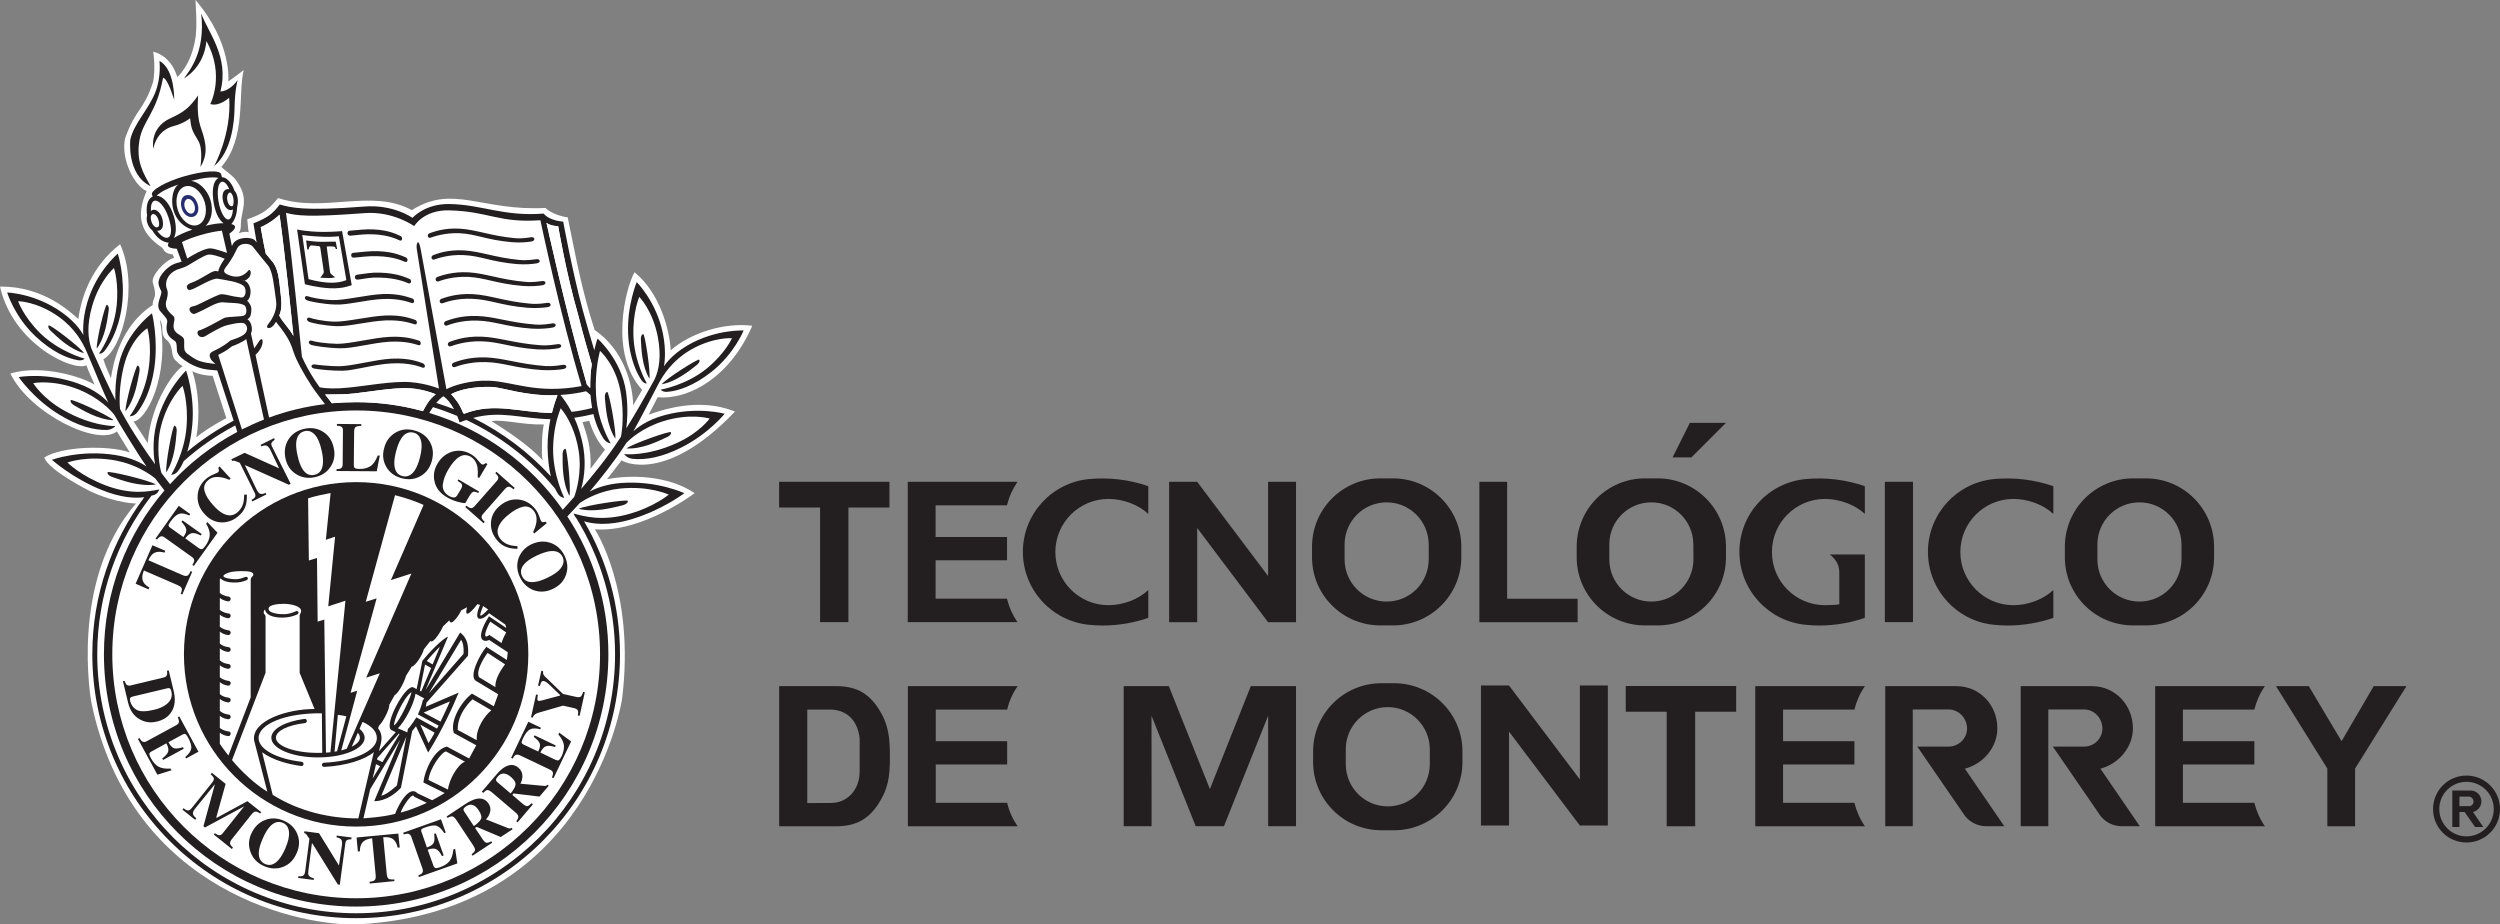
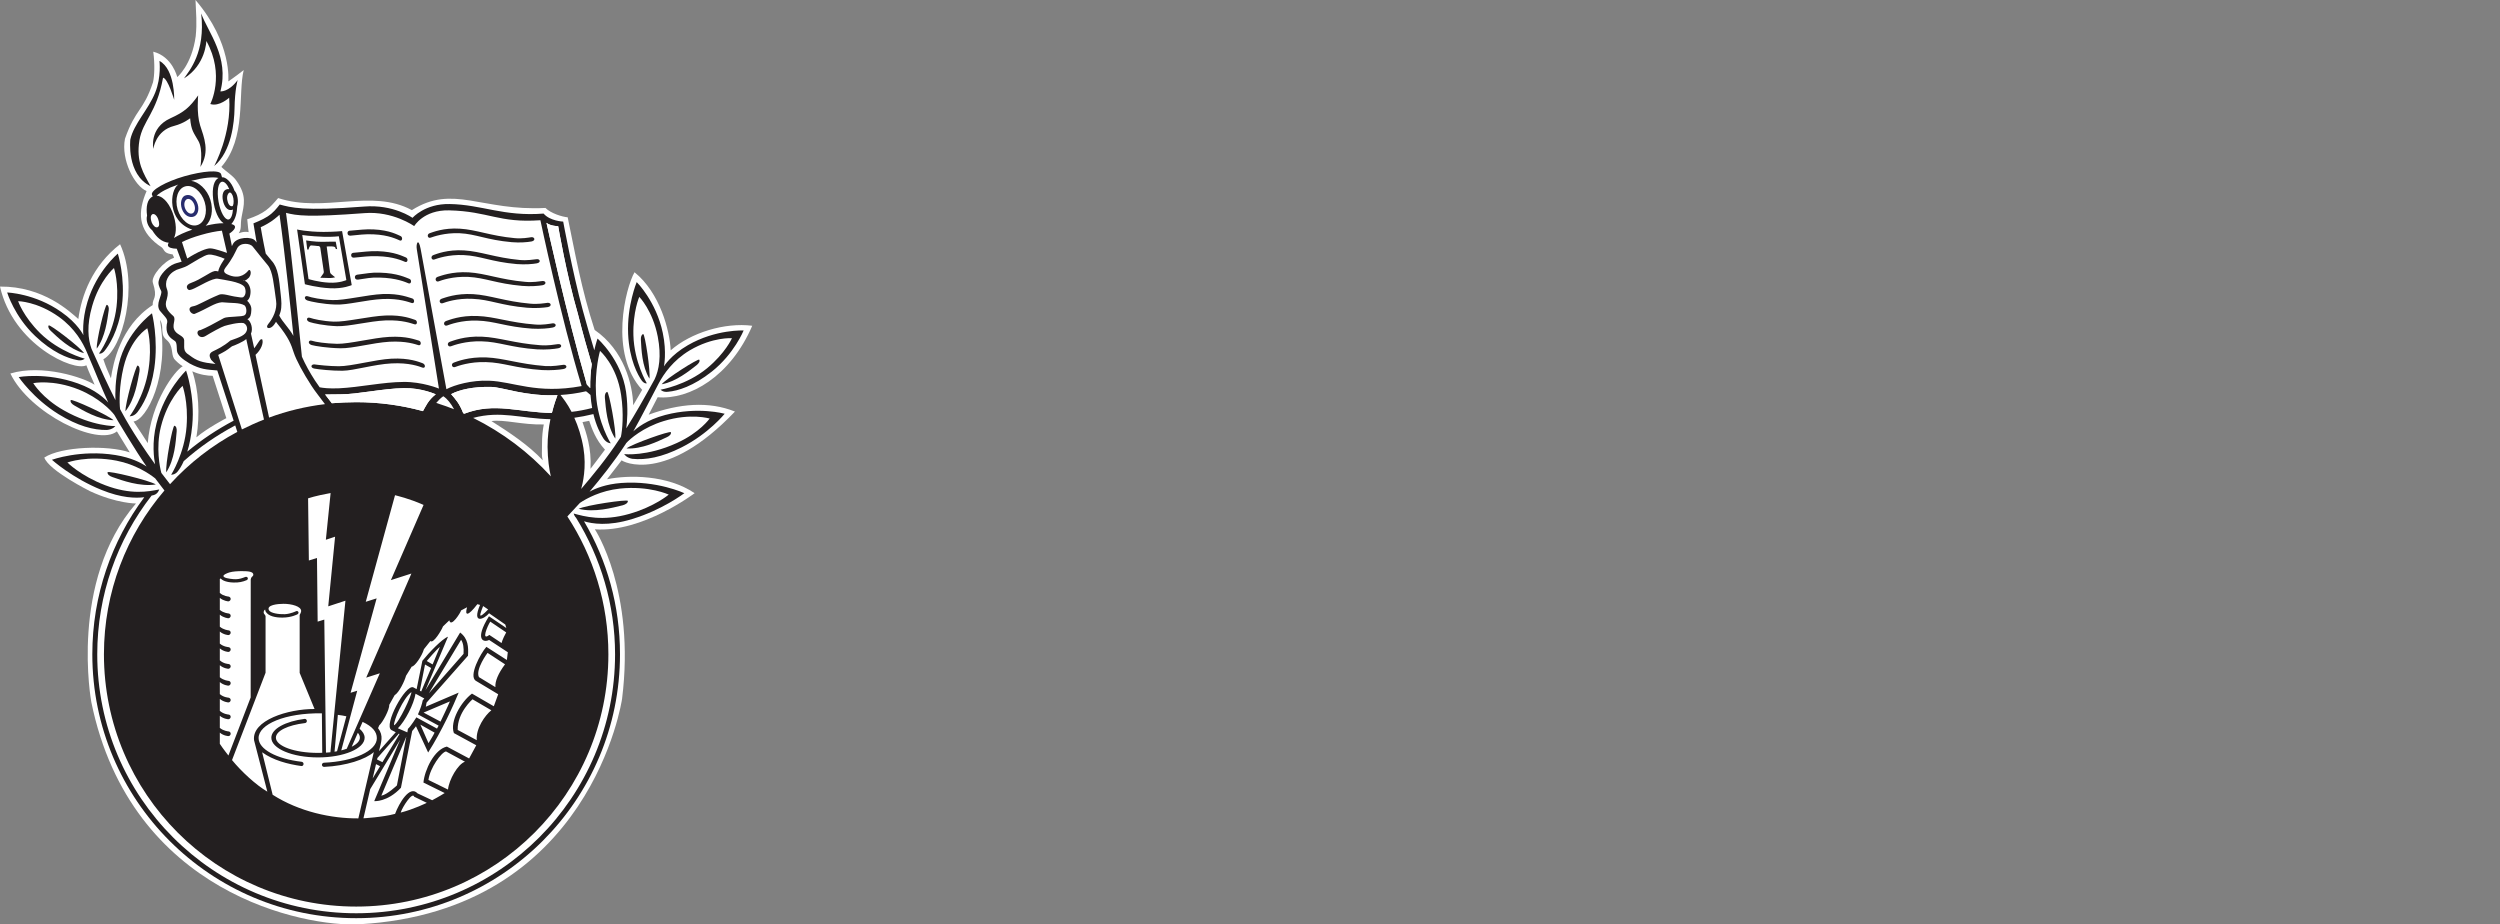
<svg xmlns="http://www.w3.org/2000/svg" width="1592.26pt" height="588.78pt" viewBox="0 0 1592.26 588.78" version="1.1">
  <rect x="0" y="0" width="1592.26" height="588.78" fill="#808080" stroke="none" />
  <defs>
    <clipPath id="clip1">
      <path d="M 496 269 L 1592.262 269 L 1592.262 537 L 496 537 Z M 496 269 " />
    </clipPath>
    <clipPath id="clip2">
      <path d="M 0 0 L 480 0 L 480 588.781 L 0 588.781 Z M 0 0 " />
    </clipPath>
  </defs>
  <g id="surface1">
    <g clip-path="url(#clip1)" clip-rule="nonzero">
-       <path style=" stroke:none;fill-rule:nonzero;fill:rgb(13.699%,12.199%,12.5%);fill-opacity:1;" d="M 1553.59 515.305 C 1553.59 524.855 1561.359 532.684 1570.879 532.684 C 1580.539 532.684 1588.281 524.855 1588.281 515.305 C 1588.281 505.695 1580.539 497.941 1570.879 497.941 C 1561.359 497.941 1553.59 505.695 1553.59 515.305 Z M 1549.621 515.305 C 1549.621 503.5 1559.129 493.965 1570.879 493.965 C 1582.699 493.965 1592.262 503.5 1592.262 515.305 C 1592.262 527.086 1582.699 536.586 1570.879 536.586 C 1559.129 536.586 1549.621 527.086 1549.621 515.305 Z M 1576.391 526.703 L 1569.73 517.184 L 1566.422 517.184 L 1566.422 526.703 L 1561.891 526.703 L 1561.891 503.5 L 1573.711 503.5 C 1577.539 503.59 1580.398 506.637 1580.398 510.512 C 1580.398 513.734 1578.07 516.418 1575.031 517.184 L 1581.59 526.703 Z M 1573.148 513.422 C 1574.441 513.086 1575.422 511.973 1575.422 510.547 C 1575.422 508.887 1574.09 507.352 1572.379 507.352 L 1566.422 507.352 L 1566.422 513.422 Z M 807.652 306.875 L 825.445 306.875 L 825.445 396.27 L 807.652 396.27 L 762.504 336.281 L 762.504 396.27 L 744.617 396.27 L 744.617 306.875 L 762.504 306.875 L 807.652 366.863 Z M 496.215 306.875 L 566.504 306.875 L 566.504 323.262 L 540.355 323.262 L 540.355 396.219 L 522.309 396.219 L 522.309 323.262 L 496.215 323.262 Z M 942.215 306.875 L 959.891 306.875 L 959.891 381.316 L 1004.801 381.316 L 1004.801 396.27 L 942.215 396.27 Z M 1358.578 304.676 L 1366.711 304.676 C 1390.73 304.676 1410.148 324.168 1410.148 348.242 L 1410.148 354.918 C 1410.148 378.91 1390.73 398.328 1366.711 398.328 L 1358.551 398.328 C 1334.559 398.328 1315.109 378.91 1315.109 354.918 L 1315.109 348.242 C 1315.109 324.168 1334.559 304.676 1358.578 304.676 Z M 1389.398 346.637 C 1389.27 331.855 1377.379 319.949 1362.629 319.949 C 1347.84 319.949 1335.891 331.855 1335.852 346.637 L 1335.852 356.363 C 1335.852 371.168 1347.84 383.141 1362.629 383.141 C 1377.441 383.141 1389.398 371.168 1389.398 356.121 Z M 879.141 304.676 L 887.227 304.676 C 911.254 304.676 930.707 324.168 930.707 348.242 L 930.707 354.918 C 930.707 378.91 911.254 398.328 887.227 398.328 L 879.141 398.328 C 855.086 398.328 835.629 378.91 835.629 354.918 L 835.629 348.242 C 835.629 324.168 855.086 304.676 879.141 304.676 Z M 909.961 346.637 C 909.789 331.855 897.934 319.949 883.148 319.949 C 868.438 319.949 856.441 331.855 856.375 346.637 L 856.375 356.363 C 856.375 371.168 868.402 383.141 883.148 383.141 C 898.039 383.141 909.961 371.168 909.961 356.121 Z M 1171.461 384.922 L 1171.461 364.75 C 1171.461 359.594 1169.301 356.363 1165.43 353.141 L 1187.711 353.141 L 1187.711 393.535 C 1178.641 396.656 1168.77 398.398 1158.488 398.398 C 1155.629 398.398 1152.809 398.207 1150.078 397.941 C 1126.379 395.711 1107.828 375.715 1107.828 351.465 C 1107.828 327.305 1126.309 307.344 1150.012 305.113 C 1162.949 303.91 1175.75 305.531 1187.711 309.645 L 1187.711 327.34 C 1181.531 321.43 1171.488 317.766 1162.359 317.766 C 1143.699 317.766 1128.539 332.902 1128.539 351.59 C 1128.539 370.332 1143.699 385.445 1162.359 385.445 C 1164.379 385.445 1169.43 385.27 1171.461 384.922 Z M 648.039 306.875 C 644.953 311.406 642.652 316.41 641.379 321.848 L 595.895 321.848 L 595.895 342.02 L 641.379 342.02 L 641.379 356.816 L 595.895 356.816 L 595.895 381.281 L 641.379 381.281 C 642.672 386.719 644.953 391.789 648.004 396.219 L 578.152 396.219 L 578.152 306.875 Z M 1270.09 305.113 C 1282.988 303.91 1295.82 305.531 1307.781 309.645 L 1307.781 327.34 C 1301.578 321.43 1291.602 317.766 1282.398 317.766 C 1263.75 317.766 1248.551 332.902 1248.551 351.59 C 1248.551 370.332 1263.75 385.445 1282.398 385.445 C 1291.641 385.445 1301.648 381.75 1307.781 375.715 L 1307.781 393.535 C 1298.609 396.656 1288.781 398.398 1278.602 398.398 C 1275.672 398.398 1272.809 398.207 1270.09 397.941 C 1246.422 395.711 1227.91 375.715 1227.91 351.465 C 1227.91 327.305 1246.352 307.344 1270.09 305.113 Z M 693.68 305.113 C 706.594 303.91 719.41 305.531 731.352 309.645 L 731.352 327.34 C 725.164 321.43 715.172 317.766 705.988 317.766 C 687.332 317.766 672.168 332.902 672.168 351.59 C 672.168 370.332 687.332 385.445 705.988 385.445 C 715.242 385.445 725.27 381.75 731.352 375.715 L 731.352 393.535 C 722.215 396.656 712.367 398.398 702.188 398.398 C 699.309 398.398 696.434 398.207 693.746 397.941 C 670.02 395.711 651.473 375.715 651.473 351.465 C 651.473 327.305 669.949 307.344 693.68 305.113 Z M 1200.469 306.875 L 1218.391 306.875 L 1218.391 396.219 L 1200.469 396.219 Z M 1047.68 304.676 L 1055.77 304.676 C 1079.828 304.676 1099.281 324.168 1099.281 348.242 L 1099.281 354.918 C 1099.281 378.91 1079.828 398.328 1055.77 398.328 L 1047.68 398.328 C 1023.699 398.328 1004.199 378.91 1004.199 354.918 L 1004.199 348.242 C 1004.199 324.168 1023.699 304.676 1047.68 304.676 Z M 1078.5 346.637 C 1078.398 331.855 1066.539 319.949 1051.762 319.949 C 1036.941 319.949 1024.98 331.855 1024.98 346.637 L 1024.98 356.363 C 1024.98 371.168 1036.941 383.141 1051.762 383.141 C 1066.539 383.141 1078.57 371.168 1078.57 356.121 Z M 1076.27 269.324 L 1099.281 269.324 L 1077.281 291.309 L 1065.289 291.309 Z M 715.68 437.012 L 744.426 437.012 L 770.594 502.559 L 796.637 437.012 L 825.445 437.012 L 825.445 526.215 L 807.688 526.215 L 807.688 455.836 L 779.535 526.215 L 761.562 526.215 L 733.41 455.891 L 733.461 526.215 L 715.68 526.215 Z M 648.16 437.012 C 645.004 441.441 642.738 446.477 641.469 451.949 L 595.984 451.949 L 595.984 472.07 L 641.469 472.07 L 641.469 486.887 L 595.984 486.887 L 595.984 511.328 L 641.469 511.328 C 642.738 516.801 645.023 521.805 648.125 526.25 L 578.234 526.25 L 578.234 437.012 Z M 1187.809 437.012 C 1184.641 441.441 1182.441 446.477 1181.078 451.949 L 1135.648 451.949 L 1135.648 472.07 L 1181.078 472.07 L 1181.078 486.887 L 1135.648 486.887 L 1135.648 511.328 L 1181.078 511.328 C 1182.441 516.801 1184.672 521.805 1187.781 526.25 L 1117.941 526.25 L 1117.941 437.012 Z M 1442.539 437.012 C 1439.398 441.441 1437.172 446.477 1435.809 451.949 L 1390.309 451.949 L 1390.309 472.07 L 1435.809 472.07 L 1435.809 486.887 L 1390.309 486.887 L 1390.309 511.328 L 1435.809 511.328 C 1437.172 516.801 1439.398 521.805 1442.539 526.25 L 1372.629 526.25 L 1372.629 437.012 Z M 1449.578 437.012 L 1470.469 437.012 L 1491.352 472.07 L 1511.82 437.012 L 1532.672 437.012 L 1499.961 489.484 L 1499.961 526.25 L 1482.289 526.25 L 1482.289 489.484 Z M 1265.039 526.215 C 1259.531 526.215 1254.719 523.656 1251.551 519.711 L 1221.141 475.523 L 1240.941 475.523 C 1247.43 475.523 1252.828 470.465 1252.828 463.996 C 1252.828 457.512 1247.602 451.863 1241.121 451.863 L 1218.25 451.863 L 1218.25 526.215 L 1200.711 526.215 L 1200.711 437.012 L 1246.309 437.012 C 1261.031 437.133 1272.121 449.129 1272.121 463.84 C 1272.121 476.203 1262.98 486.555 1251.441 489.586 L 1276.539 526.215 Z M 1351.398 526.215 C 1345.859 526.215 1340.941 523.656 1337.871 519.711 L 1307.469 475.523 L 1327.27 475.523 C 1333.73 475.523 1339.02 470.465 1339.02 463.996 C 1339.02 457.512 1333.898 451.863 1327.449 451.863 L 1304.578 451.863 L 1304.578 526.215 L 1287 526.215 L 1287 437.012 L 1332.641 437.012 C 1347.25 437.133 1358.449 449.129 1358.449 463.84 C 1358.449 476.203 1349.199 486.555 1337.77 489.586 L 1362.84 526.215 Z M 910.66 477.039 C 910.52 462.359 898.629 450.367 883.883 450.367 C 869.133 450.367 857.141 462.359 857.141 477.039 L 857.141 486.766 C 857.141 501.598 869.102 513.578 883.883 513.578 C 898.664 513.578 910.66 501.598 910.66 486.555 Z M 879.805 435.145 L 887.891 435.145 C 911.984 435.145 931.438 454.566 931.438 478.605 L 931.438 485.336 C 931.438 509.32 911.984 528.797 887.891 528.797 L 879.805 528.797 C 855.781 528.797 836.324 509.32 836.324 485.336 L 836.324 478.605 C 836.324 454.566 855.781 435.145 879.805 435.145 Z M 1006.23 436.559 L 1024.039 436.559 L 1024.039 525.801 L 1006.23 525.801 L 961.109 465.969 L 961.109 525.801 L 943.223 525.801 L 943.223 436.559 L 961.074 436.559 L 1006.23 496.426 Z M 1035.441 436.91 L 1105.77 436.91 L 1105.77 453.293 L 1079.66 453.293 L 1079.66 526.25 L 1061.52 526.25 L 1061.52 453.293 L 1035.441 453.293 Z M 547.52 491.402 L 547.52 470.273 C 546.211 458.977 539.727 452.648 530.02 451.949 L 514.152 451.949 L 514.152 511.484 L 529.148 511.414 C 540.199 511.414 547.52 502.473 547.52 491.402 Z M 496.25 437.012 L 532.684 437.012 C 544.207 437.012 552.594 440.812 559.199 450.855 C 566.051 461.188 566.781 469.699 566.781 482.301 C 566.781 494.418 565.809 502.453 559.199 512.355 C 552.594 522.383 544.207 526.25 532.684 526.25 L 496.25 526.25 L 496.25 437.012 " />
-     </g>
+       </g>
    <g clip-path="url(#clip2)" clip-rule="nonzero">
      <path style=" stroke:none;fill-rule:evenodd;fill:rgb(100%,100%,100%);fill-opacity:1;" d="M 371.008 268.836 C 373.312 275.719 376.797 284.906 376.102 298.578 C 378.754 295.227 381.207 291.809 385.309 286.391 C 379.359 279.992 377.062 273.141 375.246 268.031 Z M 122.469 236.48 C 126.477 247.969 127.504 264.059 125.082 278.547 C 131.934 272.652 144.152 266.324 144.152 266.324 L 135.438 239.355 C 132.266 239.355 127.348 238.711 122.469 236.48 Z M 346.34 270.336 C 332.727 270.684 321.066 267.023 313.008 268.191 C 324.344 275.371 336.648 283.496 345.68 293.152 C 344.809 289.824 345.246 288.922 345.211 282.957 C 345.191 278.246 345.594 274.102 346.34 270.336 Z M 116.383 233.254 C 114.309 232.051 111.953 229.836 110.875 228.512 C 108.766 225.199 110.684 220.387 106.062 216.465 C 103.062 213.938 103.676 211.742 103.359 210.312 C 103.43 205.188 101.863 203.824 101.863 203.824 C 108.242 239.949 93.16 267.668 85.055 268.434 C 87.285 271.574 94.102 282.242 94.102 282.242 C 96.195 255.938 111.328 236.008 116.383 233.254 Z M 58.172 447.23 C 58.172 447.23 43.828 370.121 86.609 320.664 C 86.609 320.664 74.508 320.785 57.355 312.852 C 57.355 312.852 31.223 299.812 28.207 291.426 C 39.016 284.301 68.633 283.34 82.668 288.148 L 74.457 274.762 C 62.199 284.613 18.758 263.152 6.605 237.891 C 26.812 231.734 53.273 240.434 60.25 245.055 C 58.977 241.797 56.816 237.648 55.004 232.645 C 47.156 236.934 8.352 219.516 0 182.523 C 27.613 182.262 44.684 198.633 49.895 203.184 C 51.914 188.035 58.855 169.258 76.48 155.539 C 88.684 182.156 78.047 222.027 65.828 228.828 C 67.516 233.934 68.371 235.711 70.656 240.961 C 71.965 231.91 76.551 207.695 97.242 194.305 C 97.031 189.637 100.676 190.281 97.348 180.031 C 96.039 175.934 104.492 166.086 110.805 164.238 C 110.629 162.98 110.141 162.895 110.004 162.059 C 105.262 161.414 104.945 160.125 103.832 158.484 C 103.223 157.523 102.316 157.07 100.816 156.043 C 87.602 146.16 87.738 134.895 93.355 121.684 C 85.789 118.562 76.934 101.879 79.598 88.367 C 86.344 69.086 91.352 70.902 97.434 52.438 C 98.375 48.496 98.688 40.723 97.605 32.914 C 109.879 36.07 112.879 49.09 112.879 49.09 C 112.879 49.09 122.102 41.613 124.648 23.082 C 125.551 14.031 124.82 8.785 124.523 0 C 147.973 27.508 145.41 51.863 145.41 51.863 C 145.41 51.863 149.941 48.777 155.223 44.629 C 151.441 59.621 157.035 87.914 140.996 106.289 C 143.648 109.113 148.562 111.887 150.676 115.27 C 157.367 124.68 155.363 130.539 153.883 138.156 C 152.906 143.402 154.129 145.477 152.016 148.602 C 152.016 148.602 155.363 147.098 158.363 147.867 C 158.363 147.867 157.699 143.035 157.473 139.641 C 168.422 136.082 171.699 132.562 177.156 126.145 C 206.547 135.82 236.547 119.836 262.316 133.836 C 288.621 117.184 306.648 134.602 347.406 132.438 C 350.77 135.875 358.18 138.141 361.562 138.402 C 366.492 162.004 370.07 183.465 378.73 210.137 C 397.438 223.023 403 244.902 403.277 258.113 L 408.996 248.297 C 387.625 225.168 398.551 183.012 404.133 173.387 C 420.328 186.465 426.566 210.449 427.164 223.129 C 439.977 211.863 461.574 205.258 479.109 207.473 C 465.234 239.773 439.277 254.746 418.863 253.008 L 413.145 264.109 C 432.551 256.996 451.395 255.395 468.094 262.125 C 423.867 308.547 396.41 294.023 395.941 293.152 L 386.613 305.234 C 400.492 302.375 425.105 302.395 442.418 314.109 C 442.418 314.109 409.191 339.352 378.871 337.121 C 378.871 337.121 404.793 376.223 396.199 445.102 C 396.199 445.102 376.625 580.52 228.602 588.68 C 194.711 590.457 83.262 569.539 58.172 447.23 " />
    </g>
    <path style=" stroke:none;fill-rule:nonzero;fill:rgb(13.699%,12.199%,12.5%);fill-opacity:1;" d="M 203.602 246.676 C 205.797 247.094 209.598 247.586 215.996 247.305 C 229.074 246.676 243.992 243.328 256.945 243.262 C 268.906 243.086 279.625 247.496 279.559 247.496 C 277.57 235.047 265.855 161.223 265.469 158.797 C 264.828 155.172 266.5 151.059 267.895 158.484 C 269.602 167.703 284.316 247.879 284.316 247.879 C 289.562 245.109 300.441 242.055 311.352 242.477 C 326.953 242.98 341.566 251.227 370.438 245.895 C 357.148 202.156 344.18 140.266 344.18 140.266 C 317.543 142.164 311.422 134.602 286.023 133.973 C 269.742 133.625 263.777 144.031 263.797 144.031 C 263.797 143.98 250.254 134.336 232.262 135.734 C 196.035 138.488 189.027 137.32 182.156 135.574 C 185.891 162.492 190.996 214.898 192.285 227.172 C 194.496 232.188 197.324 237.297 200.688 242.477 C 201.512 243.766 202.52 245.109 203.602 246.676 Z M 146.09 148.773 L 147.691 156.758 L 148.375 155.398 C 150.656 150.812 160.664 150.48 162.613 153.43 L 163.453 154.438 C 162.824 150.691 161.414 142.27 161.414 142.27 C 161.414 142.27 167.34 139.953 170.406 137.895 C 174.312 135.332 175.938 132.996 178.184 130.258 C 185.02 132.109 193 134.602 231.773 131.566 C 250.512 129.98 262.766 138.75 262.699 138.75 C 262.766 138.75 270.578 129.633 286.426 129.945 C 306.871 130.293 320.648 138.016 346.223 136.027 C 350.281 140.824 358.699 141.137 358.699 141.137 C 358.699 141.137 364.523 172.969 371.203 197.707 C 373.434 205.898 375.977 214.672 378.508 223.094 C 379.566 218.402 380.562 215.629 380.562 215.629 C 380.562 215.629 395.816 229.02 398.746 249.641 C 400.211 260.086 399.391 269.027 398.887 272.809 C 404.641 263.621 409.973 254.211 416.93 241.57 C 419.719 235.695 421.355 226.996 418.934 214.426 C 415.676 197.672 407.164 189.078 407.164 189.078 C 407.164 189.078 403.035 198.406 403.418 213.484 C 403.871 230.656 411.961 244.129 411.961 244.129 C 411.961 244.129 410.566 244.672 408.805 242.477 C 406.344 239.062 400.785 229.176 400.055 212.684 C 399.27 194.57 405.527 179.664 405.527 179.664 C 405.527 179.664 417.938 191.973 422.125 212.023 C 424.758 224.5 422.855 233.359 422.855 233.359 C 422.855 233.359 427.129 226.195 438.125 219.848 C 455.875 209.598 473.621 210.484 473.621 210.484 C 473.621 210.484 467.605 225.32 453.434 236.602 C 441.598 246.016 431.574 248.992 425.559 249.5 C 422.211 249.988 420.711 248.191 420.711 248.191 C 420.711 248.191 437.133 245.422 450.383 234.508 C 462.027 224.867 466.195 215.402 466.195 215.402 C 466.195 215.402 453.988 214.477 439.328 223.129 C 428.59 229.559 422.715 238.188 419.508 244.234 C 413.387 255.777 408.559 265.574 403.332 274.762 C 405.391 272.809 411.801 267.422 423.676 264.301 C 444.543 258.793 461.555 263.516 461.555 263.516 C 461.555 263.516 451.238 276.297 434.152 284.906 C 421.512 291.309 411.125 293.117 402.633 292.211 C 398.887 291.516 397.543 289.23 397.543 289.23 C 397.543 289.23 411.891 290.926 431.121 282.137 C 445.676 275.527 451.984 266.57 451.984 266.57 C 451.984 266.57 439.801 262.91 422.684 268.191 C 409.52 272.199 401.098 279.695 398.816 282.242 C 398.152 283.34 397.785 283.945 398.117 283.34 C 391.094 294.113 382.48 304.938 375.477 313.168 C 379.133 311.094 385.828 308.371 395.711 307.605 C 418.395 305.934 435.863 314.109 435.863 314.109 C 435.863 314.109 421.949 324.711 402.719 330.547 C 387.188 335.355 377.062 333.527 371.969 332.012 C 386.613 356.906 394.875 385.742 394.875 416.723 C 394.875 509.551 319.633 584.793 226.875 584.793 C 134.043 584.793 58.801 509.551 58.801 416.723 C 58.801 379.223 71.129 344.617 91.891 316.688 C 86.383 317.367 77.438 317.23 64.656 312.031 C 46.039 304.539 33.07 292.84 33.07 292.84 C 33.07 292.84 51.219 286.199 73.586 289.824 C 83.469 291.426 89.887 294.738 93.355 297.129 C 87.078 288.289 73.34 265.402 72.836 264.25 C 70.797 261.512 63.055 253.336 50.223 248.125 C 33.629 241.465 21.164 244.027 21.164 244.027 C 21.164 244.027 26.758 253.477 40.621 261.336 C 58.977 271.781 73.465 271.379 73.465 271.379 C 73.465 271.379 71.93 273.508 68.129 273.855 C 59.586 274.012 49.391 271.258 37.324 263.812 C 21.094 253.789 11.906 240.156 11.906 240.156 C 11.906 240.156 29.27 236.934 49.598 244.199 C 61.121 248.297 67.066 254.211 68.965 256.371 C 64.52 246.766 60.578 236.516 55.438 224.609 C 52.82 218.262 47.715 209.16 37.516 201.82 C 23.711 191.973 11.539 191.816 11.539 191.816 C 11.539 191.816 14.801 201.543 25.574 212.176 C 37.848 224.227 53.988 228.445 53.988 228.445 C 53.988 228.445 52.281 230.117 49.004 229.293 C 43.062 228.215 33.348 224.398 22.402 214.008 C 9.168 201.508 4.551 186.289 4.551 186.289 C 4.551 186.289 22.297 186.832 39.066 198.719 C 49.508 205.934 53.121 213.484 53.121 213.484 C 53.121 213.484 52.004 204.418 55.715 192.234 C 61.645 172.656 75.047 161.535 75.047 161.535 C 75.047 161.535 79.98 176.875 77.629 194.848 C 75.469 211.164 69 220.562 66.332 223.77 C 64.363 225.773 63.055 225.168 63.055 225.168 C 63.055 225.168 72.262 212.453 74.215 195.355 C 75.902 180.324 72.594 170.703 72.594 170.703 C 72.594 170.703 63.371 178.516 58.699 194.918 C 55.16 207.211 56.027 215.996 58.281 222.148 C 64.137 235.328 68.633 245.18 73.531 254.836 C 73.34 251.066 73.305 242.055 75.695 231.824 C 80.402 211.5 96.805 199.539 96.805 199.539 C 96.805 199.539 101.008 215.715 98.27 234.598 C 96.074 249.52 90.688 258.43 87.496 262.543 C 85.211 265.402 82.562 265.121 82.562 265.121 C 82.562 265.121 91.961 252.938 94.625 235.047 C 97.016 219.324 93.84 209.094 93.84 209.094 C 93.84 209.094 83.086 215.301 78.656 234.004 C 75.852 245.738 75.957 256.598 76.48 260.586 L 77.543 262.543 C 83.957 274.516 92.395 286.875 98.773 295.715 C 98.133 292.527 96.547 281.895 99.664 269.723 C 104.98 248.785 118.512 236.008 118.512 236.008 C 118.512 236.008 124.262 251.941 122.434 270.945 C 121.77 277.934 120.637 283.355 119.277 287.645 C 128.395 280.078 138.277 273.473 148.809 267.926 C 145.129 256.738 139.379 238.953 138.383 235.938 C 131.43 235.383 127.75 235.242 120.812 231.527 C 115.93 228.633 112.879 225.984 112.688 223.266 C 112.512 218.105 112.285 217.617 110.402 216.5 C 107.281 214.426 105.504 211.863 106.219 206.637 C 107.215 203.164 105.941 202.867 101.793 197.863 C 98.879 193.609 103.395 188.035 102.715 185.453 C 101.32 182.645 100.344 180.555 101.34 178.078 C 101.793 175.395 106.602 169.762 111.031 168.07 C 112.879 167.355 114.309 167.168 115.684 166.676 L 112.582 158.414 C 109.41 158.344 107.352 157.684 107.004 156.477 C 106.848 155.887 107.004 155.293 107.492 154.613 C 102.996 154.211 99.543 150.934 97.031 146.785 C 93.84 144.223 92.918 140.055 93.668 137.32 C 92.918 131.898 93.668 126.773 97.293 125.137 L 96.754 124 C 95.934 121.145 105.594 115.688 117.34 112.285 C 129.18 108.902 139.969 107.996 140.824 110.926 L 141.398 112.914 C 143.594 112.617 147.414 115.688 149.363 121.508 C 151.164 123.113 152.121 128.047 151.109 131.516 C 150.883 135.438 150.168 139.41 147.344 142.707 C 152.086 143.84 148.633 147.098 146.09 148.773 Z M 377.93 263.727 C 373.555 264.789 369.582 265.539 365.781 266.082 C 368.203 271.414 370.363 278.023 371.586 285.324 C 373.645 297.773 371.098 308.113 370.156 311.406 C 377.32 303.02 386.82 291.496 394.215 280.078 L 395.434 278.246 C 396.359 274.324 397.387 263.57 395.59 251.559 C 392.816 232.605 382.148 223.492 382.148 223.492 C 382.148 223.492 378.684 235.383 379.605 251.316 C 380.703 269.324 388.969 282.328 388.969 282.328 C 388.969 282.328 386.316 282.328 384.312 279.242 C 382.379 276.297 379.762 271.258 377.93 263.727 Z M 364.035 262.312 C 368.203 261.859 372.477 261.043 377.145 259.855 C 376.656 257.328 376.324 254.523 376.102 251.559 C 374.652 250.301 373.414 249.207 373.242 249.207 C 367.418 250.566 362.051 251.227 356.977 251.559 C 358.441 253.477 361.352 257.086 364.035 262.312 Z M 350.562 266.988 C 331.836 266.621 319.078 261.371 301.348 266.168 C 320.105 275.457 336.859 288.113 350.82 303.387 C 349.758 298.785 348.852 292.699 348.746 284.613 C 348.73 278.215 349.5 272.145 350.562 266.988 " />
    <path style=" stroke:none;fill-rule:nonzero;fill:rgb(100%,100%,100%);fill-opacity:1;" d="M 361.352 328.926 C 377.863 354.188 387.484 384.312 387.484 416.723 C 387.484 505.508 315.555 577.402 226.875 577.402 C 138.105 577.402 66.195 505.508 66.195 416.723 C 66.195 376.953 80.695 340.414 104.738 312.398 C 103.938 311.266 101.703 308.547 98.844 304.676 C 94.992 301.629 86.344 295.805 74.281 293.414 C 55.734 289.824 42.918 294.566 42.918 294.566 C 42.918 294.566 51.27 303.02 66.891 309.004 C 83.469 315.328 94.363 313.098 101.41 311.738 C 101.41 311.859 100.605 314.594 97.887 315.328 L 96.547 315.645 C 74.805 343.609 61.941 378.66 61.941 416.723 C 61.941 507.824 135.77 581.656 226.875 581.656 C 317.906 581.656 391.738 507.824 391.738 416.723 C 391.738 385.008 382.516 355.09 366.965 329.871 C 365.781 328.699 365.363 327.113 365.363 327.062 C 372.266 328.961 383.719 332.168 400.785 327.305 C 416.895 322.703 425.926 315.016 425.926 315.016 C 425.926 315.016 413.547 309.227 394.805 311.18 C 382.516 312.504 373.449 317.523 369.336 320.316 C 365.555 324.465 362.051 328.125 361.352 328.926 " />
-     <path style=" stroke:none;fill-rule:evenodd;fill:rgb(100%,100%,100%);fill-opacity:1;" d="M 71.527 416.723 C 71.527 331 141.086 261.426 226.875 261.426 C 312.68 261.426 382.164 331 382.164 416.723 C 382.164 502.559 312.68 572.102 226.875 572.102 C 141.086 572.102 71.527 502.559 71.527 416.723 " />
    <path style=" stroke:none;fill-rule:evenodd;fill:rgb(13.699%,12.199%,12.5%);fill-opacity:1;" d="M 117.148 416.723 C 117.148 356.211 166.258 307.062 226.875 307.062 C 287.422 307.062 336.492 356.211 336.492 416.723 C 336.492 477.332 287.422 526.461 226.875 526.461 C 166.258 526.461 117.148 477.332 117.148 416.723 " />
    <path style=" stroke:none;fill-rule:evenodd;fill:rgb(100%,100%,100%);fill-opacity:1;" d="M 289.195 260.656 C 287.277 257.086 284.977 254.066 282.328 252.359 C 280.637 253.531 279.141 255.062 277.832 256.633 C 281.684 257.852 285.465 259.195 289.195 260.656 " />
    <path style=" stroke:none;fill-rule:evenodd;fill:rgb(100%,100%,100%);fill-opacity:1;" d="M 151.145 275.074 C 150.832 274.051 150.379 272.602 149.82 270.945 C 137.93 277.289 127 284.805 117.027 293.695 C 115.582 297.027 114.117 299.098 113.125 300.336 C 111.414 302.465 109.008 302.375 109.008 302.375 C 109.008 302.375 117.551 288.848 118.824 271.641 C 120.043 255.777 116.262 245.738 116.262 245.738 C 116.262 245.738 106.863 254.348 102.488 271.746 C 99.141 285.184 101.863 297.965 102.77 301.211 C 105.141 304.293 107.18 306.945 108.293 308.371 C 120.516 294.984 135.035 283.668 151.145 275.074 " />
    <path style=" stroke:none;fill-rule:evenodd;fill:rgb(100%,100%,100%);fill-opacity:1;" d="M 351.504 263.012 C 352.828 257.629 354.273 253.633 355.059 251.68 C 334.594 252.586 320.281 246.605 312.801 246.434 C 301.348 246.172 292.508 248.246 287.316 251.035 C 290.262 254.398 292.668 257.086 295.02 263.152 C 295.266 263.273 295.492 263.363 295.715 263.48 C 315.102 256.02 330.34 262.715 351.504 263.012 " />
-     <path style=" stroke:none;fill-rule:evenodd;fill:rgb(100%,100%,100%);fill-opacity:1;" d="M 356.055 262.91 C 354.676 266.918 352.43 274.797 352.27 285.605 C 352.113 302.797 359.383 317.074 359.383 317.074 C 359.383 317.074 357.027 316.984 355.512 314.738 C 354.953 313.867 354.273 312.746 353.543 311.23 C 338.219 292.84 318.902 277.816 296.953 267.457 C 295.613 267.98 294.129 268.469 292.703 269.027 C 292.25 267.668 291.777 266.289 291.164 264.879 C 286.215 262.82 280.969 260.887 275.773 259.297 C 274.797 260.656 274.047 261.965 273.402 263.012 C 308.199 273.543 338.023 295.609 358.441 324.656 C 359.484 323.453 362.59 320 365.691 316.496 C 366.965 313.359 370.75 300.824 368.551 287.086 C 366.633 274.918 361.926 266.621 359.172 262.715 C 357.938 260.973 357.098 260.031 357.098 260.031 C 357.098 260.031 356.73 261.023 356.055 262.91 " />
-     <path style=" stroke:none;fill-rule:nonzero;fill:rgb(100%,100%,100%);fill-opacity:1;" d="M 186.883 213.938 C 185.504 200.586 181.742 163.504 178.027 136.766 C 178.027 136.766 175.289 139.305 172.742 141.016 C 169.398 143.266 166.051 144.711 166.051 144.711 C 166.051 144.711 167.48 153.254 169.258 161.535 C 171.367 164.078 173.074 166.152 173.074 166.152 C 177.137 170.547 177.766 177.625 178.812 187.719 C 179.23 191.383 179.562 195.355 178.652 198.633 C 178.43 199.418 178.148 200.254 177.852 201.02 C 180.238 205.516 183.863 208.605 186.883 213.938 " />
    <path style=" stroke:none;fill-rule:nonzero;fill:rgb(100%,100%,100%);fill-opacity:1;" d="M 207.051 251.227 C 208.414 253.008 209.84 254.887 211.355 256.82 C 216.449 256.406 221.676 256.145 226.91 256.145 C 241.656 256.145 255.828 258.113 269.379 261.859 C 270.98 259.145 272.633 254.887 277.535 251.141 C 277.57 251.191 268.641 247.008 257.227 247.199 C 243.348 247.496 227.863 251.141 217.094 251.141 C 210.242 251.141 208.637 251.332 207.051 251.227 " />
    <path style=" stroke:none;fill-rule:evenodd;fill:rgb(100%,100%,100%);fill-opacity:1;" d="M 375.906 247.164 C 375.824 241.57 376.223 236.48 376.902 231.965 C 374.25 223.129 371.203 212.336 368.047 199.871 C 360.605 174.277 355.512 144.066 355.512 144.066 C 355.512 144.066 350.633 144.031 348.051 141.902 C 348.086 141.902 360.41 198.719 373.781 244.902 C 373.852 245.055 374.738 246 375.906 247.164 " />
    <path style=" stroke:none;fill-rule:evenodd;fill:rgb(100%,100%,100%);fill-opacity:1;" d="M 113.141 133.434 C 111.117 126.562 113.281 119.973 118.004 118.699 C 122.781 117.395 128.309 121.859 130.363 128.672 C 132.457 135.539 130.227 142.148 125.504 143.402 C 120.777 144.711 115.23 140.18 113.141 133.434 " />
    <path style=" stroke:none;fill-rule:evenodd;fill:rgb(100%,100%,100%);fill-opacity:1;" d="M 148.633 126.285 C 148.234 123.863 147.066 122.414 146.23 122.641 C 145.34 122.922 144.348 124.629 144.711 127.105 C 145.129 129.578 146.176 131.656 148.008 131.309 C 148.633 131.164 149.055 128.777 148.633 126.285 " />
-     <path style=" stroke:none;fill-rule:evenodd;fill:rgb(100%,100%,100%);fill-opacity:1;" d="M 100.047 146.945 C 100.52 147.012 100.938 146.945 101.41 146.855 C 103.918 146.105 104.32 142.848 103.324 139.152 C 102.488 136.027 99.754 132.895 97.293 133.695 C 96.824 133.781 96.23 134.164 96.109 134.602 C 95.934 130.922 96.598 128.449 98.27 127.906 C 100.887 127.016 104.98 131.41 107.281 138.402 C 109.602 145.426 109.477 150.48 106.863 151.352 C 105.051 151.895 102.387 150.293 100.047 146.945 " />
    <path style=" stroke:none;fill-rule:evenodd;fill:rgb(100%,100%,100%);fill-opacity:1;" d="M 96.668 141.766 C 96.074 140.18 95.898 138.75 96.109 137.758 C 96.316 137.195 96.547 136.73 96.926 136.5 C 98.098 135.785 99.754 137.059 100.676 139.379 C 101.562 141.695 101.703 144.066 100.484 144.656 C 98.934 145.426 97.242 143.215 96.668 141.766 " />
    <path style=" stroke:none;fill-rule:evenodd;fill:rgb(100%,100%,100%);fill-opacity:1;" d="M 148.375 133.434 C 148.113 136.902 147.137 139.5 145.602 139.797 C 143.23 140.18 140.371 135.156 139.184 128.379 C 138 121.578 139.012 116.121 141.363 115.77 C 142.898 115.477 144.711 117.359 146.035 120.48 C 145.668 120.445 145.129 120.445 144.766 120.48 C 142.203 120.879 141.227 123.863 141.957 127.645 C 142.707 131.344 144.766 134.164 147.309 133.766 C 147.605 133.766 148.113 133.57 148.375 133.434 " />
    <path style=" stroke:none;fill-rule:evenodd;fill:rgb(15.7%,17.599%,43.1%);fill-opacity:1;" d="M 115.824 132.996 C 117.445 137.613 121.035 138.992 123.688 137.844 C 126.355 136.605 127.172 132.562 125.379 128.672 C 123.371 124.281 120.062 123.566 117.688 124.629 C 115.754 125.52 114.5 129.02 115.824 132.996 " />
    <path style=" stroke:none;fill-rule:evenodd;fill:rgb(100%,100%,100%);fill-opacity:1;" d="M 117.902 132.734 C 116.906 130.258 117.445 127.699 119.016 126.863 C 120.637 126.16 122.676 127.574 123.672 130.121 C 124.648 132.562 124.141 135.156 122.59 135.875 C 121.004 136.605 118.895 135.246 117.902 132.734 " />
    <path style=" stroke:none;fill-rule:nonzero;fill:rgb(100%,100%,100%);fill-opacity:1;" d="M 271.797 421.008 C 271.797 421.008 278.125 413.461 280.164 412.047 L 275.531 423.172 Z M 273.121 441.578 L 293.676 407.48 C 295.02 409.484 295.492 412.52 295.23 416.438 Z M 239.496 486.68 L 242.074 487.984 L 237.332 495.812 Z M 240.383 482.738 L 254.035 467.242 L 254.453 467.5 L 243.574 485.426 L 240.156 483.75 Z M 258.812 469.105 L 252.797 500.242 C 252.797 500.242 246.609 506.148 242.859 506.781 Z M 269.777 453.852 L 286.531 446.738 C 285.777 448.797 280.566 459.602 280.566 459.602 Z M 267.719 461.504 L 276.781 466.613 C 276.141 468.18 272.914 473.324 272.914 473.324 Z M 264.652 441.824 L 270.246 444.855 L 269.234 446.059 C 268.73 448.727 267.668 451.656 266.184 455.004 L 279.363 462.168 L 278.34 464.051 L 265.191 456.887 C 265.191 456.887 261.688 462.551 259.805 464.207 L 259.441 466.457 L 253.406 463.84 C 257.992 459.379 263.656 448.359 264.652 441.824 Z M 261.98 440.812 C 262.613 441.98 253.984 460.723 250.949 461.941 C 250.617 459.012 256.633 444.855 261.98 440.812 Z M 270.699 423.223 L 274.59 425.457 L 268.262 440.395 L 267.422 439.922 Z M 241.57 461.941 C 243.629 460.305 248.211 451.742 247.883 448.969 L 251.312 442.816 C 254.312 440.969 257.766 433.578 258.602 430.387 L 262.246 424.547 C 264.059 424.598 268.73 417.957 270.004 413.461 L 274.117 408.281 C 276 410.234 281.367 401.137 282.137 398.957 L 286.184 395.086 C 287.191 400.086 293.539 389.891 293.656 388.793 L 297.477 386.766 C 295.875 392.242 297.879 392.82 304.031 384.816 L 305.738 385.27 C 300.25 398.207 308.652 394.16 311.492 390.586 L 321.812 397.754 L 322.477 399.984 L 311.422 392.504 C 301.957 407.672 308.094 409.414 311.512 407.586 L 323.418 415.414 L 322.828 420.363 L 309.785 411.977 C 306.07 416.125 298.207 430.684 303.105 433.633 L 317.301 442.172 L 314.512 449.824 L 300.598 441.754 C 293.594 446.98 286.391 459.484 289.078 466.895 L 303.336 474.668 L 298.785 483.066 L 284.609 475.504 C 276.609 477.297 270.438 490.355 269.688 498.41 L 283.219 505.086 C 280.43 506.918 275.25 509.672 275.25 509.672 L 265.926 505.293 C 261.008 499.875 254.191 511.484 251.629 518.352 C 243.82 520.496 231.477 521.18 231.477 521.18 L 235.781 502.613 L 254.836 471.18 L 238.344 510.246 C 238.344 510.246 246.645 510.996 255.359 501.738 L 262.523 465.582 C 262.523 465.582 263.922 463.996 264.93 462.551 L 272.688 479.27 C 281.336 465.691 288.988 448.934 292.125 441.141 L 271.207 450.105 C 271.207 450.105 271.535 448.621 271.676 447.508 L 298.07 417.629 C 298.402 412.047 298.207 406.781 293.066 402.859 L 270.98 439.59 L 285.344 405.512 C 281.699 406.816 273.281 415.551 269.008 420.871 L 265.348 438.91 L 263.219 437.762 C 258.273 435.723 244.062 461.941 249.293 464.957 L 252.047 466.367 L 241.344 478.449 C 242.734 472.609 244.535 468.738 240.785 463.754 Z M 255.203 517.535 C 256.211 514.082 262.766 503.992 263.777 507.422 L 271.816 511.328 C 271.816 511.328 263.621 515.391 255.203 517.535 Z M 272.863 496.754 C 273.906 489.016 281.18 479.008 284.07 478.59 L 296.133 485.125 C 291.637 486.699 285.953 496.547 285.328 502.875 Z M 303.664 471.426 L 291.516 464.902 C 291.164 453.887 300.945 445.379 300.945 445.379 L 312.938 452.387 C 308.98 455.473 302.953 463.996 303.664 471.426 Z M 321.656 423.102 C 317.301 428.906 315.207 434.016 315.52 437.641 L 305.043 431.258 C 302.605 426.379 310.516 415.812 310.516 415.812 Z M 322.406 402.789 C 319.914 407.273 319.445 409.555 319.445 409.555 L 311.652 404.379 C 306.301 408.613 310.449 398.641 312.262 395.922 Z M 307.711 386 L 310.898 388.164 C 310.898 388.164 306.871 392.504 306.02 392.035 C 305.32 391.668 307.711 386 307.711 386 Z M 170.27 504.215 C 162.945 499.875 153.848 491.508 147.777 484.098 L 169.137 428.484 L 169.137 393.133 C 169.137 393.133 169.363 392.121 168.473 391.27 C 167.566 390.379 167.863 388.707 168.91 388.234 C 168.91 388.234 168.945 388.93 169.102 389.332 C 170.738 392.504 175.586 393.41 180.031 393.344 C 185.629 393.309 189.27 391.336 189.27 391.336 C 189.27 391.336 190.438 390.848 190.055 389.855 C 189.637 388.859 188.66 389.227 188.66 389.227 C 188.66 389.227 185.312 390.953 181.426 391.18 C 177.695 391.336 172.258 390.535 171.297 388.652 C 169.535 385.27 177.031 384.574 180.484 384.574 C 185.68 384.539 192.094 386.211 191.797 389.332 C 191.691 390.258 190.855 391.668 190.855 391.668 L 190.855 428.555 L 200.34 451.566 C 183.273 451.496 160.281 458.836 161.812 471.461 Z M 140.004 409.918 L 140.004 402.234 C 142.426 404.309 145.41 404.484 145.41 404.484 C 146.035 404.551 146.926 403.836 146.926 402.965 C 146.941 402.109 146.301 401.484 145.48 401.449 C 145.48 401.449 142.426 401.203 140.004 399.133 L 140.004 391.477 C 142.426 393.57 145.41 393.777 145.41 393.777 C 146.035 393.793 146.926 393.133 146.926 392.242 C 146.941 391.336 146.301 390.797 145.48 390.691 C 145.48 390.691 142.426 390.5 140.004 388.457 L 140.004 380.789 C 142.426 382.828 145.41 383.023 145.41 383.023 C 146.035 383.023 146.926 382.375 146.926 381.52 C 146.941 380.602 146.301 380.094 145.48 379.934 C 145.48 379.934 142.426 379.746 140.004 377.672 L 140.004 368.848 C 140.004 368.848 140.23 368.188 140.754 368.625 C 141.297 369.074 141.469 369.355 142.516 369.824 C 144.152 370.539 146.301 370.977 148.809 371.012 C 152.121 371.098 154.559 370.609 157.191 369.477 C 157.664 369.195 158.012 368.672 157.82 368.203 C 157.77 367.805 157.473 367.504 157.125 367.434 C 156.516 367.191 155.867 367.68 154.824 367.992 C 152.957 368.672 151.004 369.074 148.547 368.848 C 146.035 368.625 142.324 368.082 142.305 366.863 C 142.305 366.004 144.242 365.203 146.035 364.594 C 148.25 363.914 151.617 363.758 154.02 363.758 C 158.012 363.758 161.309 364.02 161.344 365.969 C 161.344 367.086 160.246 367.191 159.93 368.188 C 159.844 368.535 159.688 369.074 159.688 369.074 L 159.652 444.211 L 145.48 481.188 C 145.48 481.188 141.922 476.707 140.004 473.742 L 140.004 466.613 C 142.426 468.688 145.41 468.824 145.41 468.824 C 146.035 468.934 146.926 468.234 146.926 467.348 C 146.941 466.457 146.301 465.863 145.48 465.828 C 145.48 465.828 142.426 465.617 140.004 463.598 L 140.004 455.891 C 142.426 457.945 145.41 458.086 145.41 458.086 C 146.035 458.141 146.926 457.512 146.926 456.57 C 146.941 455.699 146.301 455.141 145.48 455.086 C 145.48 455.086 142.426 454.879 140.004 452.754 L 140.004 445.137 C 142.426 447.191 145.41 447.383 145.41 447.383 C 146.035 447.473 146.926 446.758 146.926 445.887 C 146.941 445.016 146.301 444.473 145.48 444.332 C 145.48 444.332 142.426 444.176 140.004 442.082 L 140.004 434.414 C 142.426 436.508 145.41 436.695 145.41 436.695 C 146.035 436.734 146.926 436.09 146.926 435.145 C 146.941 434.273 146.301 433.699 145.48 433.633 C 145.48 433.633 142.426 433.402 140.004 431.344 L 140.004 423.676 C 142.426 425.77 145.41 425.957 145.41 425.957 C 146.035 425.957 146.926 425.312 146.926 424.461 C 146.941 423.535 146.301 422.98 145.48 422.891 C 145.48 422.891 142.426 422.785 140.004 420.57 L 140.004 412.953 C 142.426 415.062 145.41 415.219 145.41 415.219 C 146.035 415.273 146.926 414.574 146.926 413.688 C 146.941 412.812 146.301 412.277 145.48 412.152 C 145.48 412.152 142.426 411.977 140.004 409.918 Z M 207.609 479.355 L 206.547 394.617 L 202.312 395.922 L 201.891 355.371 L 196.715 356.977 L 196.227 317.387 C 196.227 317.387 201.125 315.695 210.57 314.02 L 207.539 343.781 L 213.418 341.828 L 209.059 386.176 L 220.008 382.586 L 210.453 479.129 C 209.492 479.234 208.566 479.27 207.609 479.355 Z M 224.016 475.594 L 227.902 466.719 C 228.773 467.711 229.211 468.738 229.211 469.82 C 229.211 471.961 227.293 473.969 224.016 475.594 Z M 220.844 476.879 C 219.777 477.297 218.574 477.578 217.355 477.93 L 227.52 439.922 L 223.285 441.246 L 239.879 381.102 L 232.957 383.281 L 251.594 315.398 C 252.797 315.766 260.277 317.367 269.777 321.586 L 248.961 369.477 L 262.02 365.293 L 233.234 431.586 L 241.918 428.816 Z M 214.668 478.449 C 214.184 478.59 213.605 478.66 213.066 478.781 L 215.176 455.301 C 216.73 455.473 219.273 455.891 220.598 456.207 Z M 194.133 460.547 C 194.887 460.512 195.441 459.949 195.441 459.203 C 195.441 458.488 194.887 457.844 194.133 457.844 C 181.879 459.379 172.812 464.207 172.812 469.871 C 172.812 476.793 186.133 482.406 202.555 482.406 C 218.961 482.406 232.242 476.793 232.242 469.871 C 232.242 467.832 231.023 465.898 229.02 464.152 L 230.938 459.762 C 237.266 462.727 240.02 466.141 240.02 470.152 C 240.02 478.258 225.34 484.934 206.426 485.773 C 205.676 485.773 205.031 486.363 205.031 487.113 C 205.031 487.848 205.676 488.438 206.441 488.438 C 220.477 487.793 232.836 483.664 238.082 479.008 L 228.234 521.23 C 211.043 521.371 190.594 516.992 173.648 506.184 L 166.957 479.129 C 173.879 484.168 183.273 486.699 191.992 487.898 C 192.793 487.984 193.332 487.27 193.332 486.555 C 193.332 485.824 192.848 485.301 192.094 485.18 C 176.23 483.332 164.691 477.246 164.691 470.047 C 164.691 461.348 181.496 453.973 205.012 454.32 L 205.238 479.461 C 204.352 479.516 203.426 479.516 202.449 479.516 C 187.684 479.516 175.723 475.223 175.723 469.82 C 175.723 465.496 183.379 461.836 194.133 460.547 " />
    <path style=" stroke:none;fill-rule:nonzero;fill:rgb(13.699%,12.199%,12.5%);fill-opacity:1;" d="M 340.73 206.684 C 345.715 207.102 349.848 206.234 351.938 205.934 C 354.168 205.691 354.934 208.047 352.027 208.605 C 349.465 209.125 344.371 209.648 338.863 209.32 C 322.074 208.152 315.016 204.453 303.926 204.195 C 293.906 203.859 286.566 206.637 284.734 207.312 C 282.852 208.047 281.82 205.223 284.176 204.418 C 285.953 203.859 293.156 200.777 304.152 201.266 C 315.102 201.633 324.551 205.48 340.73 206.684 Z M 192.527 149.68 L 196.508 177.746 C 196.508 177.746 202.922 179.734 209.652 180.031 C 216.379 180.379 220.598 178.391 220.598 178.391 L 215.805 150.48 C 215.805 150.48 211.496 151.004 206.234 150.812 C 197.48 150.516 192.527 149.68 192.527 149.68 Z M 189.219 146.16 C 189.219 146.16 195.32 147.656 206.059 147.711 C 212.648 147.711 217.879 147.188 217.879 147.188 L 224.016 181.586 C 224.016 181.586 218.574 184.039 210.312 183.59 C 202.016 183.223 194.188 181.023 194.188 181.023 Z M 194.969 153.133 C 194.969 153.133 200.848 154.105 205.273 154.023 C 209.004 153.898 213.816 153.898 213.816 153.898 L 214.738 158.711 L 213.746 158.484 C 213.746 158.484 213.988 157.367 212.527 157.07 C 211.062 156.758 208.066 157 208.066 157 C 208.066 157 209.91 171.211 210.051 172.133 C 210.141 172.656 210.172 173.652 210.555 174.156 C 211.062 174.801 213.465 176.598 213.465 176.598 C 213.465 176.598 211.148 177.277 208.832 177.047 C 206.039 176.91 204 176.945 204 176.945 C 204 176.945 205.625 174.73 206.004 174.105 C 206.375 173.562 206.199 172.484 206.059 171.855 L 204.07 158.344 C 204.07 158.344 204.195 156.477 202.188 156.688 C 202.188 156.688 199.277 156.305 198.18 156.305 C 197.043 156.305 196.508 158.938 196.508 158.938 L 195.703 158.938 Z M 215.805 233.254 C 223.91 233.289 238.816 229 249.273 228.445 C 260.887 227.832 267.09 230.656 269.008 231.27 C 271.312 232.051 271.016 234.859 269.027 234.125 C 267.16 233.445 260.57 230.832 249.309 231.461 C 238.082 232.051 225.48 236.062 218.07 236.129 C 211.324 236.184 202.922 235.277 200.285 234.77 C 197.324 234.246 198.145 231.824 200.355 232.105 C 202.449 232.418 209.84 233.254 215.805 233.254 Z M 214.668 218.977 C 222.516 219.098 237.613 215.125 247.812 214.566 C 259.176 213.938 264.773 216.465 266.621 216.887 C 268.504 217.285 268.398 220.281 266.566 219.848 C 264.652 219.324 258.969 217.074 248.004 217.652 C 237.02 218.348 224.816 221.957 216.883 221.82 C 208.395 221.66 200.688 220.387 198.477 219.762 C 195.688 218.891 196.473 216.293 198.648 217.023 C 200.848 217.809 207.504 218.801 214.668 218.977 Z M 211.758 191.117 C 219.309 191.43 233.969 187.668 243.82 187.266 C 254.73 186.832 260.727 189.637 262.508 190.055 C 264.25 190.527 264.129 193.504 262.336 193.02 C 260.555 192.512 254.523 189.984 243.887 190.438 C 233.289 190.91 221.453 194.305 213.801 193.977 C 205.625 193.75 198.004 192.078 195.91 191.43 C 193.195 190.527 193.98 187.996 196.035 188.695 C 198.234 189.496 204.789 190.91 211.758 191.117 Z M 225.078 161.012 C 231.09 160.473 235.484 159.824 240.488 159.965 C 251.488 160.312 256.664 163.312 258.445 163.938 C 260.117 164.531 259.805 167.41 258.043 166.797 C 256.301 166.152 251.02 163.453 240.383 163.172 C 235.016 162.98 231.09 163.59 225.672 164.078 C 225.672 164.078 223.91 164.395 223.684 162.809 C 223.457 161.098 225.078 161.012 225.078 161.012 Z M 222.652 146.945 C 228.512 146.473 232.781 145.859 237.926 146.105 C 248.473 146.609 253.406 149.68 255.027 150.293 C 256.664 150.898 256.336 153.793 254.68 153.168 C 252.988 152.52 247.949 149.68 237.805 149.242 C 232.121 149 228.512 149.625 223.195 150.098 C 223.195 150.098 221.559 150.203 221.383 148.844 C 221.07 147.098 222.652 146.945 222.652 146.945 Z M 347.25 233.133 C 352.32 233.445 356.59 232.605 358.699 232.363 C 360.988 232.051 361.824 234.508 358.789 235.047 C 356.141 235.52 350.926 236.008 345.246 235.695 C 328.074 234.543 320.801 230.883 309.438 230.621 C 299.188 230.309 291.688 233.062 289.824 233.762 C 287.875 234.508 286.824 231.598 289.195 230.883 C 291.062 230.219 298.453 227.207 309.75 227.641 C 320.941 228.109 330.633 231.875 347.25 233.133 Z M 344.059 219.863 C 349.113 220.281 353.281 219.43 355.406 219.168 C 357.676 218.855 358.477 221.258 355.512 221.82 C 352.859 222.32 347.719 222.844 342.109 222.516 C 325.074 221.328 317.926 217.652 306.648 217.391 C 296.504 217.129 289.078 219.848 287.191 220.547 C 285.223 221.258 284.262 218.402 286.566 217.652 C 288.445 217.074 295.75 213.938 306.926 214.426 C 318.031 214.898 327.586 218.645 344.059 219.863 Z M 337.66 193.402 C 342.562 193.875 346.688 193.121 348.746 192.863 C 350.996 192.668 351.695 195.094 348.852 195.598 C 346.238 195.996 341.184 196.469 335.707 195.996 C 319.008 194.57 312.09 190.77 301.031 190.332 C 291.062 189.812 283.773 192.461 281.965 193.121 C 279.977 193.785 279.102 190.945 281.367 190.227 C 283.164 189.691 290.414 186.707 301.348 187.336 C 312.207 187.996 321.535 191.973 337.66 193.402 Z M 330.969 165.578 C 335.812 166.031 339.82 165.266 341.844 165.074 C 344.008 164.793 344.738 167.234 341.879 167.723 C 339.332 168.195 334.398 168.613 329.117 168.195 C 312.801 166.766 306.07 162.945 295.297 162.461 C 285.59 162.004 278.457 164.637 276.645 165.266 C 274.797 165.965 273.906 163.117 276.141 162.406 C 277.867 161.828 284.977 158.797 295.613 159.492 C 306.195 160.125 315.297 164.078 330.969 165.578 Z M 327.773 151.668 C 332.52 152.121 336.473 151.352 338.477 151.059 C 340.605 150.898 341.289 153.254 338.512 153.793 C 336.02 154.246 331.141 154.703 325.945 154.246 C 309.926 152.836 303.246 149.035 292.633 148.531 C 283.043 148.18 276.121 150.746 274.309 151.352 C 272.391 152.121 271.555 149.191 273.75 148.496 C 275.496 147.953 282.469 144.957 292.961 145.652 C 303.371 146.277 312.348 150.223 327.773 151.668 Z M 212.527 204.855 C 220.336 205.152 235.383 201.352 245.508 200.949 C 256.875 200.496 262.418 203.184 264.234 203.672 C 266.043 204.07 265.961 207.102 264.059 206.566 C 262.246 206.094 256.598 203.688 245.633 204.07 C 234.719 204.562 222.48 207.977 214.633 207.75 C 206.234 207.418 199.449 205.836 197.324 205.152 C 194.496 204.227 195.32 201.699 197.43 202.414 C 199.68 203.184 205.344 204.543 212.527 204.855 Z M 227.59 174.926 C 233.289 174.223 236.547 173.457 241.848 173.652 C 253.32 173.93 258.812 176.945 260.641 177.57 C 262.418 178.078 262.055 181.059 260.262 180.484 C 258.445 179.77 252.797 177.047 241.691 176.789 C 235.977 176.598 233.234 177.383 228.148 178.078 C 228.148 178.078 226.281 178.391 226.055 176.789 C 225.809 175.133 227.59 174.926 227.59 174.926 Z M 334.469 179.508 C 339.316 179.977 343.43 179.211 345.469 178.984 C 347.703 178.723 348.383 181.113 345.504 181.668 C 342.961 182.086 337.922 182.574 332.52 182.086 C 316.027 180.625 309.176 176.91 298.207 176.352 C 288.359 175.934 281.125 178.516 279.328 179.211 C 277.414 179.926 276.539 176.98 278.773 176.297 C 280.566 175.777 287.734 172.816 298.559 173.457 C 309.277 174.105 318.5 178.078 334.469 179.508 " />
    <path style=" stroke:none;fill-rule:nonzero;fill:rgb(13.699%,12.199%,12.5%);fill-opacity:1;" d="M 368.551 324.078 C 372.754 321.828 399.793 317.82 399.898 319.043 C 399.949 320.316 398.52 321.273 396.617 321.812 C 390.137 323.383 378.684 326.59 368.551 324.078 Z M 399.008 285.605 C 402.477 282.797 426.988 274.133 427.301 275.285 C 427.633 276.488 426.43 277.691 424.742 278.441 C 419.004 281.094 408.891 286.199 399.008 285.605 Z M 421.445 244.742 C 424.023 241.289 444.84 228.109 445.383 229.07 C 445.918 230.117 445.102 231.406 443.672 232.57 C 439.016 236.184 430.613 243.086 421.445 244.742 Z M 413.617 241.152 C 408.805 233.168 408.523 222.32 408.176 216.379 C 408.07 214.566 408.559 213.102 409.641 212.77 C 410.777 212.508 414.438 236.969 413.617 241.152 Z M 362.676 315.852 C 358.023 307.098 358.336 295.684 358.316 289.492 C 358.316 287.629 358.844 286.008 360.062 285.816 C 361.246 285.605 363.758 311.461 362.676 315.852 Z M 391.863 279.332 C 386.527 271.051 385.828 259.668 385.254 253.477 C 385.062 251.559 385.551 249.953 386.715 249.59 C 387.848 249.344 392.645 274.867 391.863 279.332 " />
    <path style=" stroke:none;fill-rule:nonzero;fill:rgb(13.699%,12.199%,12.5%);fill-opacity:1;" d="M 105.906 300.824 C 105.191 296.359 109.879 270.855 111.102 271.152 C 112.285 271.469 112.688 273.035 112.512 274.918 C 111.953 281.195 111.273 292.582 105.906 300.824 Z M 72.312 267.648 C 62.461 267.285 52.75 261.336 47.332 258.234 C 45.676 257.309 44.609 256.02 45.031 254.836 C 45.449 253.719 69.086 264.477 72.312 267.648 Z M 53.535 224.922 C 44.488 222.516 36.785 214.914 32.391 210.785 C 31.117 209.598 30.367 208.203 30.996 207.262 C 31.641 206.301 51.219 221.258 53.535 224.922 Z M 79.93 261.895 C 79.598 257.398 86.539 232.418 87.688 232.801 C 88.84 233.254 89.117 234.84 88.805 236.738 C 87.652 242.875 86.031 254.156 79.93 261.895 Z M 61.645 222.027 C 61.137 217.809 66.891 193.785 68.059 194.133 C 69.121 194.5 69.488 196.016 69.227 197.777 C 68.34 203.742 67.152 214.477 61.645 222.027 Z M 99.246 308.547 C 89.031 310.133 77.82 305.984 71.582 303.84 C 69.68 303.215 68.34 302.062 68.496 300.824 C 68.738 299.52 95.273 305.984 99.246 308.547 " />
    <path style=" stroke:none;fill-rule:nonzero;fill:rgb(13.699%,12.199%,12.5%);fill-opacity:1;" d="M 117.184 49.945 C 120.672 44.871 130.922 33.367 128.148 8.574 C 132.523 20.695 146.176 36.262 140.371 58.211 C 140.371 58.211 145.602 58.801 151.391 50.973 C 151.391 50.973 149.559 56.641 149.363 69.398 C 149.211 77.402 147.605 96.426 136.414 105.73 C 136.414 105.73 147.605 85.332 145.969 62.234 C 145.969 62.234 139.57 68.16 133.938 66.246 C 133.938 66.246 143.527 47.887 131.43 26.078 C 131.43 26.078 131.062 41.387 117.184 49.945 Z M 95.898 118.598 C 80.402 111.012 83.016 88.785 83.016 88.785 C 85.211 78.953 94.625 69.559 98.844 58.977 C 102.871 49.004 101.562 38.805 101.562 38.805 C 111.469 44.125 110.945 63.578 110.945 63.578 C 110.945 63.578 106.863 49.875 103.848 49.492 C 99.68 72.312 90.949 76.703 88.805 89.328 C 86.539 103.223 91.402 110.352 95.898 118.598 Z M 97.645 94.82 C 97.645 94.82 94.906 81.555 108.469 75.363 C 117.395 71.336 120.812 68.34 126.215 60.754 C 126.215 60.754 125.082 72.223 127.453 79.824 C 129.895 87.406 133.836 96.488 127.629 106.324 C 127.629 106.324 129.492 95.223 126.371 89.816 C 123.32 84.375 121.789 83.293 121.09 75.312 C 121.09 75.312 117.184 78.555 110.945 80.176 C 99.105 83.102 97.645 94.82 97.645 94.82 " />
    <path style=" stroke:none;fill-rule:nonzero;fill:rgb(100%,100%,100%);fill-opacity:1;" d="M 157.125 178.078 C 157.125 178.078 158.465 176.945 158.605 176.789 C 160.75 173.93 159.25 170.793 158.137 172.324 C 157.035 173.723 153.219 177.953 146.301 175.395 C 143.961 174.469 141.328 173.492 143.562 170.547 C 148.234 164.531 149.594 161.062 151.023 158.223 C 153.113 154.09 159.391 154.98 160.922 157 C 164.043 160.961 167.969 165.84 170.531 168.871 C 173.824 172.867 174.352 181.34 175.828 191.43 C 176.754 197.152 173.648 203.043 170.863 206.336 C 168.645 209.094 171.609 209.961 173.879 207.609 C 174.242 207.262 174.992 206.301 175.812 204.945 C 175.938 205.188 176.109 205.398 176.301 205.691 C 184.23 215.367 185.453 219.621 187.059 224.465 C 188.66 229.383 193.105 237.578 198.406 245.738 C 200.652 249.273 203.652 252.848 206.965 257.398 C 194.621 258.895 182.73 261.758 171.387 265.957 C 169.137 255.938 162.738 225.984 162.738 225.984 C 166.258 222.812 167.934 218.523 167.043 216.188 C 165.77 215.523 165.23 217.199 162.945 220.422 C 162.613 220.91 162.266 221.367 161.902 221.82 L 159.844 212.508 C 161.223 209.598 160.051 204.855 157.574 203.289 C 159.582 202.328 159.965 200.219 160.07 197.617 C 160.348 195.008 158.781 192.754 157.438 191.57 C 159.406 189.812 159.48 187.543 159.582 185.992 C 159.688 182.488 157.77 179.926 156.586 179.211 C 156.234 178.984 155.953 178.844 155.73 178.809 C 155.137 178.984 154.824 178.844 154.824 178.758 C 154.824 178.723 155.137 178.602 155.73 178.809 C 156.059 178.723 156.531 178.496 157.125 178.078 Z M 168.125 267.23 C 163.312 269.113 158.656 271.238 154.074 273.508 C 151.164 264.301 138.992 226.051 138.992 226.051 C 143.734 223.527 143.629 223.684 147.742 220.562 C 149.312 220.074 155.031 217.652 156.844 215.941 C 156.844 215.941 166.625 260.922 168.125 267.23 Z M 143.105 164.793 C 143.105 164.793 139.516 169.59 138.992 172.867 C 137.844 172.586 137.215 172.531 136.656 172.656 C 133.504 173.32 128.395 177.746 121.789 180.137 C 117.324 181.586 119.242 184.547 120.516 184.754 C 122.117 184.512 122.746 184.09 123.809 183.66 C 126.059 182.77 135.613 176.789 138.801 177.535 C 141.922 178.184 153.113 179.352 155.625 182.645 C 156.34 183.59 157.297 187.578 154.824 189.324 C 153.797 189.637 152.156 189.289 150.832 189.078 C 146.594 188.59 142.027 186.707 139.605 187.668 C 130.191 191.57 126.059 194.57 122.973 195.078 C 118.562 195.754 121.473 200.395 123.914 199.941 C 132.367 196.418 136.656 192.863 141.363 192.512 C 147.344 193.156 152.453 192.547 155.746 194.5 C 157.176 195.754 157.297 199.418 156.113 200.496 C 155.223 201.508 152.695 201.402 149.332 201.699 C 147.273 201.91 144.102 201.82 142.41 202.691 C 136.379 206.039 131.32 208.812 127.68 210.227 C 123.758 210.363 126.371 216.762 130.902 214.008 C 134.234 211.934 141.105 208.152 142.969 207.609 C 145.129 206.965 151.809 205.188 155.117 205.762 C 157.336 206.789 157.664 209.16 157.191 210.469 C 156.34 213.484 152.766 214.777 146.734 216.887 C 142.062 220.805 138.453 222.375 135.453 223.84 C 132.266 225.445 133.867 227.973 134.496 229.176 C 135.613 230.449 137.301 231.91 137.215 231.875 C 128.395 230.762 125.621 230.066 120.395 226.051 C 116.262 223.594 117.551 221.227 117.305 216.691 C 117.117 214.008 113.387 213.398 111.66 211.098 C 108.766 207.367 112.582 203.582 110.402 201.297 C 106.359 197.777 104.562 195.094 106.219 190.613 C 108.172 183.57 104.859 184.809 105.992 178.969 C 107.406 174.469 110.508 172.867 112.461 171.855 C 115.008 170.91 117.551 170.27 119.242 169.309 C 123.059 167.098 130.363 162.301 132.82 162.164 C 135.246 161.918 139.184 163.207 143.105 164.793 Z M 141.328 146.91 L 144.59 161.062 C 142.516 160.418 137.008 158.344 134.078 158.188 C 131.637 158.016 126.059 160.312 119.242 164.637 L 115.895 154.16 C 119.207 152.52 123.406 150.934 128.062 149.625 C 132.84 148.215 137.668 147.258 141.328 146.91 Z M 142.426 142.164 C 139.062 142.164 135.77 142.652 131.012 143.77 C 134.688 140.406 136.031 133.953 134.008 127.312 C 131.918 120.48 126.355 115.77 121.77 115.18 C 129.527 113.156 135.68 112.516 139.184 113.328 C 136.414 114.742 134.879 119.293 135.77 127 C 136.621 134.602 139.324 140.18 142.426 142.164 Z M 109.742 134.969 C 106.934 127.977 102.996 124.852 99.77 124.594 C 102.281 122.328 106.535 119.906 113.543 117.531 C 107.945 121.227 106.465 140.965 122.469 146.277 C 117.621 147.902 113.594 149.785 110.805 151.562 C 112.496 148.215 112.582 142.148 109.742 134.969 " />
    <path style=" stroke:none;fill-rule:nonzero;fill:rgb(100%,100%,100%);fill-opacity:1;" d="M 375.906 247.164 C 374.738 246 373.852 245.055 373.781 244.902 C 360.41 198.719 348.086 141.902 348.051 141.902 C 350.633 144.031 355.512 144.066 355.512 144.066 C 355.512 144.066 360.605 174.277 368.047 199.871 C 371.203 212.336 374.25 223.129 376.902 231.965 C 376.223 236.48 375.824 241.57 375.906 247.164 Z M 351.504 263.012 C 330.34 262.715 315.102 256.02 295.715 263.48 L 295.02 263.152 C 292.668 257.086 290.262 254.398 287.316 251.035 C 292.508 248.246 301.348 246.172 312.801 246.434 C 320.281 246.605 334.594 252.586 355.059 251.68 C 354.273 253.633 352.828 257.629 351.504 263.012 Z M 186.883 213.938 C 183.863 208.605 180.238 205.516 177.852 201.02 C 178.148 200.254 178.43 199.418 178.652 198.633 C 179.562 195.355 179.23 191.383 178.812 187.719 C 177.766 177.625 177.137 170.547 173.074 166.152 C 173.074 166.152 171.367 164.078 169.258 161.535 C 167.48 153.254 166.051 144.711 166.051 144.711 C 166.051 144.711 169.398 143.266 172.742 141.016 C 175.289 139.305 178.027 136.766 178.027 136.766 C 181.742 163.504 185.504 200.586 186.883 213.938 Z M 207.051 251.227 C 208.637 251.332 210.242 251.141 217.094 251.141 C 227.863 251.141 243.348 247.496 257.227 247.199 C 268.641 247.008 277.57 251.191 277.535 251.141 C 272.633 254.887 270.98 259.145 269.379 261.859 C 255.828 258.113 241.656 256.145 226.91 256.145 C 221.676 256.145 216.449 256.406 211.355 256.82 C 209.84 254.887 208.414 253.008 207.051 251.227 " />
-     <path style=" stroke:none;fill-rule:nonzero;fill:rgb(13.699%,12.199%,12.5%);fill-opacity:1;" d="M 360.516 366.004 C 359.172 370.051 356.367 373.066 352.164 375.055 C 347.926 377.074 343.867 377.324 339.875 375.891 C 335.984 374.41 333.094 371.637 331.141 367.625 C 329.137 363.391 328.895 359.227 330.426 355.125 C 331.926 351.398 334.594 348.523 338.375 346.691 C 342.574 344.738 346.652 344.391 350.578 345.73 C 354.605 347.125 357.605 349.863 359.609 354.047 C 361.562 358.09 361.859 362.07 360.516 366.004 Z M 340.801 370.609 C 342.961 370.332 345.68 369.426 348.746 367.922 C 353 365.918 355.965 363.758 357.48 361.438 C 359.051 359.141 359.332 356.906 358.316 354.711 C 356.82 351.695 354.066 350.508 349.934 351.102 C 347.719 351.449 345.035 352.375 342.004 353.77 C 338.863 355.25 336.492 356.734 334.871 358.301 C 331.855 361.055 331.086 364.02 332.52 366.969 C 333.945 370.051 336.648 371.219 340.801 370.609 Z M 79.391 433.699 C 79.703 434.691 80.09 435.441 80.402 435.875 C 81.047 436.59 81.934 436.82 83.086 436.59 L 104.355 431.469 C 105.469 431.172 106.203 430.633 106.359 429.723 C 106.566 429.184 106.566 428.332 106.359 427.195 L 107.457 426.969 L 110.613 440.062 C 111.852 445.43 111.469 449.824 109.254 453.293 C 107.281 456.484 104.16 458.578 99.789 459.602 C 95.934 460.547 92.289 460.023 88.977 458.141 C 85.211 456.031 82.754 452.441 81.57 447.508 L 78.289 433.875 Z M 83.016 444.473 C 82.684 444.855 82.668 445.539 82.859 446.477 C 83.523 449.004 84.898 450.891 87.078 452.145 C 89.293 453.328 92.988 453.293 98.098 452.059 C 101.129 451.375 103.676 450.293 105.625 448.867 C 108.781 446.547 109.984 443.773 109.148 440.395 C 108.887 439.227 108.469 438.531 107.945 438.336 C 107.562 438.176 106.918 438.246 106.062 438.496 L 84.793 443.566 C 83.941 443.773 83.367 444 83.016 444.473 Z M 87.844 470.625 L 88.84 470.082 C 89.5 471.18 90.059 471.945 90.582 472.211 C 91.402 472.75 92.359 472.715 93.477 472.07 L 112.305 461.836 C 113.488 461.188 113.992 460.457 113.992 459.449 C 113.992 458.906 113.77 458.035 113.227 456.832 L 114.188 456.309 L 126.371 478.781 L 118.512 483.066 L 118.004 482.148 C 120.254 480.262 121.508 478.449 121.789 476.793 C 122.102 475.086 121.367 472.715 119.695 469.574 C 119.016 468.34 118.457 467.711 118.004 467.5 C 117.621 467.293 117.117 467.414 116.312 467.801 L 107.281 472.715 C 108.469 474.961 109.707 476.203 110.977 476.602 C 112.215 476.879 114.082 476.707 116.539 475.887 L 117.027 476.879 L 103.848 484.027 L 103.324 483.031 C 105.434 481.516 106.621 480.105 107.074 478.781 C 107.527 477.457 107.18 475.629 105.941 473.445 L 96.547 478.59 C 95.656 479.008 95.203 479.461 95.133 480.105 C 95.098 480.734 95.41 481.676 96.145 482.949 C 97.504 485.426 99.09 487.254 100.938 488.285 C 102.715 489.273 105.262 489.746 108.609 489.504 L 109.219 490.602 L 100.242 493.406 Z M 116.887 514.746 C 118.195 515.809 119.242 516.312 120.043 516.156 C 120.777 516 121.508 515.461 122.258 514.484 L 135.383 498.082 C 136.082 497.012 136.379 496.23 136.188 495.621 C 135.926 494.957 135.281 494.125 134.199 493.129 L 134.949 492.223 L 143.699 499.266 L 137.723 520.691 L 138 520.898 L 157.574 510.281 L 166.363 517.238 L 165.664 518.109 C 164.395 517.238 163.418 516.891 162.738 516.891 C 162.004 516.891 161.168 517.535 160.051 518.859 L 147.867 534.219 C 146.805 535.473 146.422 536.484 146.543 537.199 C 146.594 538 147.238 538.836 148.375 539.762 L 147.691 540.754 L 136.188 531.531 L 136.867 530.68 C 137.93 531.465 138.801 531.883 139.57 531.969 C 140.352 532.004 141.172 531.656 141.973 530.539 L 155.504 513.578 L 130.555 527.016 L 129.562 526.25 L 136.883 499.457 L 124.262 515.027 C 123.32 516.191 122.852 517.184 122.852 518.039 C 122.852 518.961 123.602 520.012 125.047 521.18 L 124.281 522.152 L 116.191 515.652 Z M 177.523 547.52 C 178.965 545.898 180.363 543.422 181.742 540.316 C 183.586 535.945 184.406 532.441 184.039 529.684 C 183.711 526.914 182.453 525.082 180.238 524.09 C 177.156 522.75 174.242 523.672 171.539 526.879 C 170.094 528.555 168.699 530.941 167.34 534.098 C 165.945 537.199 165.145 539.918 164.883 542.133 C 164.48 546.16 165.77 548.914 168.855 550.293 C 171.922 551.617 174.801 550.727 177.523 547.52 Z M 189.34 531.164 C 190.945 535.074 190.855 539.188 188.922 543.422 C 187.059 547.746 184.199 550.605 180.238 552.137 C 176.355 553.605 172.312 553.43 168.227 551.652 C 163.887 549.75 161.012 546.719 159.582 542.688 C 158.137 538.836 158.273 535 159.965 531.148 C 161.902 526.879 164.691 523.914 168.562 522.383 C 172.445 520.762 176.543 520.863 180.852 522.75 C 184.879 524.477 187.809 527.367 189.34 531.164 Z M 190.02 558.082 C 191.676 558.207 192.758 558.082 193.262 557.543 C 193.871 557.004 194.188 556.168 194.344 555.051 L 197.078 534.219 C 195.91 532.562 195.199 531.582 194.953 531.234 C 194.676 530.941 194.273 530.68 193.695 530.594 L 193.891 529.426 L 203.199 530.68 L 215.871 551.234 L 217.809 538.156 C 217.98 536.66 217.879 535.559 217.391 534.863 C 216.953 534.199 215.895 533.57 214.32 533.258 L 214.426 532.18 L 223.91 533.398 L 223.77 534.531 C 222.379 534.531 221.383 534.762 220.875 535.145 C 220.406 535.402 220.055 536.238 219.883 537.602 L 216.414 563.523 L 215.176 563.332 L 198.98 537.234 L 198.648 537.199 L 196.418 554.492 C 196.227 555.816 196.262 556.812 196.574 557.418 C 197.043 558.414 198.211 559.008 199.922 559.375 L 199.82 560.438 L 189.883 559.164 Z M 227.117 533.398 L 253.688 530.906 L 254.59 539.762 L 253.32 539.902 C 252.621 536.73 251.211 534.672 249.137 533.781 C 247.949 533.258 246.297 533.102 244.082 533.223 L 246.297 556.48 C 246.469 558.156 246.816 559.164 247.445 559.617 C 248.07 560.09 249.293 560.246 251.121 560.09 L 251.211 561.184 L 235.469 562.723 L 235.348 561.586 C 237.07 561.449 238.188 561.047 238.727 560.438 C 239.219 559.93 239.426 558.746 239.254 557.141 L 237.02 533.906 C 234.824 534.199 233.234 534.672 232.191 535.402 C 230.168 536.73 229.176 538.977 229.211 542.234 L 227.902 542.305 Z M 266.812 558.609 L 266.43 557.543 C 267.668 557.055 268.398 556.641 268.816 556.113 C 269.445 555.434 269.531 554.492 269.098 553.254 L 261.98 533.016 C 261.516 531.812 260.812 531.148 259.91 530.992 C 259.301 530.906 258.445 531.062 257.172 531.465 L 256.805 530.363 L 280.883 521.805 L 283.914 530.281 L 282.922 530.594 C 281.367 528.117 279.801 526.602 278.195 525.992 C 276.559 525.449 274.117 525.801 270.734 527.016 C 269.445 527.418 268.695 527.871 268.398 528.305 C 268.172 528.641 268.172 529.234 268.504 529.98 L 271.887 539.762 C 274.309 538.891 275.773 537.879 276.262 536.73 C 276.816 535.473 276.836 533.625 276.504 531.148 L 277.57 530.746 L 282.57 544.836 L 281.492 545.27 C 280.324 542.973 279.156 541.523 277.867 540.879 C 276.629 540.23 274.832 540.316 272.391 541.156 L 276 551.25 C 276.297 552.137 276.781 552.68 277.309 552.891 C 277.867 553.008 278.84 552.836 280.324 552.312 C 282.953 551.406 284.977 550.098 286.285 548.477 C 287.629 546.77 288.445 544.363 288.723 541.031 L 289.891 540.629 L 291.27 549.926 Z M 300.352 544.086 C 301.609 543.18 302.289 542.34 302.496 541.664 C 302.656 540.961 302.359 539.918 301.418 538.492 L 290.594 522.168 C 289.598 520.691 288.742 520.012 287.887 519.941 C 287.402 519.855 286.426 520.234 285.047 520.898 L 284.457 520.012 L 296.344 512.113 C 298.82 510.457 300.965 509.48 302.883 508.938 C 306.473 508 309.246 508.938 311.074 511.66 C 312.438 513.648 312.68 515.688 311.945 517.832 C 311.422 519.469 310.605 520.812 309.473 521.84 L 323.891 527.559 C 324.289 527.664 324.637 527.719 324.949 527.664 C 325.195 527.559 325.527 527.418 325.895 527.262 L 326.469 528.152 L 318.902 533.102 L 303.613 526.648 L 302.605 527.332 L 307.379 534.531 C 308.234 535.82 309.055 536.586 309.785 536.746 C 310.516 536.918 311.547 536.586 312.891 535.805 L 313.48 536.73 L 300.965 545.008 Z M 306.301 521.648 C 306.941 520.344 306.473 518.543 304.922 516.156 C 303.961 514.695 303.039 513.734 302.062 513.141 C 300.441 512.219 298.785 512.305 296.918 513.508 C 295.945 514.207 295.387 514.746 295.23 515.164 C 295.141 515.652 295.215 516.156 295.578 516.734 L 301.801 526.148 C 304.227 524.477 305.672 522.992 306.301 521.648 Z M 328.84 522.992 C 329.73 521.805 330.164 520.863 330.129 520.078 C 330.129 519.363 329.484 518.422 328.211 517.359 L 313.324 504.668 C 312.051 503.59 311.004 503.082 310.148 503.203 C 309.648 503.289 308.793 503.922 307.711 505 L 306.871 504.215 L 316.133 493.371 C 318.047 491.141 319.809 489.504 321.52 488.527 C 324.762 486.68 327.621 486.766 330.129 488.906 C 331.941 490.426 332.797 492.379 332.727 494.645 C 332.625 496.32 332.203 497.871 331.438 499.141 L 346.848 500.574 C 347.25 500.645 347.578 500.574 347.914 500.434 C 348.137 500.309 348.383 500.082 348.68 499.789 L 349.465 500.484 L 343.605 507.352 L 327.078 505.348 L 326.312 506.309 L 332.902 511.938 C 334.086 512.984 335.082 513.422 335.848 513.422 C 336.527 513.301 337.469 512.773 338.531 511.555 L 339.402 512.305 L 329.641 523.754 Z M 328.316 499.875 C 328.547 498.34 327.586 496.754 325.527 494.926 C 324.184 493.809 322.98 493.078 321.902 492.852 C 320.105 492.344 318.484 492.887 317.055 494.59 C 316.32 495.48 315.902 496.164 315.902 496.699 C 315.867 497.066 316.133 497.59 316.668 498.082 L 325.23 505.348 C 327.078 503.117 328.09 501.289 328.316 499.875 Z M 352.547 495.621 L 351.523 495.133 C 352.027 493.965 352.27 493.078 352.199 492.434 C 352.164 491.508 351.559 490.777 350.438 490.254 L 331.02 481.012 C 329.887 480.492 328.895 480.492 328.09 481.012 C 327.672 481.359 327.098 482.059 326.504 483.191 L 325.527 482.703 L 336.492 459.672 L 344.547 463.527 L 344.078 464.469 C 341.27 463.734 339.125 463.754 337.559 464.57 C 336.02 465.324 334.488 467.293 332.988 470.465 C 332.395 471.703 332.172 472.574 332.238 473.012 C 332.359 473.445 332.777 473.918 333.512 474.25 L 342.805 478.66 C 343.902 476.43 344.23 474.668 343.73 473.445 C 343.293 472.211 342.004 470.848 339.945 469.352 L 340.453 468.34 L 353.961 474.789 L 353.473 475.801 C 351.031 474.98 349.219 474.824 347.844 475.238 C 346.48 475.676 345.246 477.039 344.164 479.305 L 353.875 483.977 C 354.711 484.324 355.406 484.445 355.93 484.148 C 356.438 483.852 356.977 483.02 357.676 481.676 C 358.844 479.129 359.348 476.793 359.172 474.703 C 358.93 472.609 357.746 470.273 355.637 467.746 L 356.141 466.613 L 363.758 472.211 Z M 341.426 442.312 L 342.562 442.609 C 342.332 444 342.191 445.102 342.227 445.539 C 342.297 445.992 342.562 446.215 342.961 446.395 C 343.203 446.395 343.43 446.441 343.711 446.395 C 343.902 446.395 344.406 446.215 345.035 446.129 L 356.645 443.027 L 356.73 442.645 L 350.125 436.312 C 349.758 435.949 349.234 435.496 348.68 435.023 C 347.719 434.273 347.039 433.875 346.48 433.785 C 345.77 433.578 345.191 433.84 344.809 434.363 C 344.547 434.691 344.23 435.602 343.801 436.91 L 342.68 436.695 L 344.809 427.195 L 345.871 427.426 C 345.871 428.156 345.871 428.746 345.977 429.184 C 346.188 429.723 346.48 430.301 346.938 430.738 L 358.562 441.98 L 366.547 443.773 C 368.148 444.176 369.336 444.105 369.91 443.652 C 370.438 443.199 371.008 442.172 371.375 440.602 L 372.477 440.934 L 369.145 455.941 L 368.027 455.699 C 368.344 454.027 368.344 452.945 367.926 452.336 C 367.508 451.656 366.547 451.148 364.961 450.855 L 358.598 449.422 L 342.492 454.078 C 341.391 454.445 340.605 455.004 340.066 455.613 C 339.734 456.066 339.438 456.57 339.332 457.062 L 338.219 456.816 Z M 86.383 371.777 L 97.086 347.285 L 105.262 350.77 L 104.824 351.953 C 101.703 351.102 99.246 351.328 97.434 352.688 C 96.441 353.473 95.43 354.816 94.504 356.816 L 115.91 366.129 C 117.445 366.844 118.512 366.969 119.242 366.703 C 119.977 366.406 120.672 365.418 121.402 363.758 L 122.434 364.156 L 116.086 378.66 L 115.074 378.211 C 115.754 376.641 116 375.438 115.754 374.742 C 115.461 374.008 114.59 373.312 113.125 372.648 L 91.645 363.34 C 90.844 365.363 90.496 366.969 90.633 368.34 C 90.844 370.746 92.359 372.648 95.133 374.199 L 94.625 375.383 Z M 123.441 360.43 L 122.52 359.781 C 123.219 358.719 123.637 357.883 123.672 357.324 C 123.809 356.363 123.32 355.461 122.258 354.742 L 104.824 342.297 C 103.777 341.516 102.77 341.34 101.949 341.828 C 101.41 342.055 100.781 342.645 99.945 343.609 L 99.055 343.031 L 113.855 322.18 L 121.16 327.426 L 120.531 328.285 C 117.867 327.113 115.754 326.73 114.082 327.25 C 112.441 327.758 110.613 329.379 108.488 332.328 C 107.719 333.406 107.352 334.227 107.352 334.66 C 107.406 335.098 107.719 335.605 108.418 336.09 L 116.785 342.055 C 118.25 340.012 118.895 338.32 118.598 337.066 C 118.387 335.793 117.34 334.262 115.582 332.379 L 116.262 331.438 L 128.48 340.152 L 127.82 341.059 C 125.605 339.859 123.758 339.352 122.328 339.559 C 120.898 339.754 119.469 340.852 118.004 342.871 L 126.723 349.203 C 127.555 349.727 128.148 349.898 128.762 349.727 C 129.301 349.496 130.031 348.801 130.902 347.547 C 132.523 345.277 133.434 343.102 133.57 340.973 C 133.727 338.883 132.98 336.387 131.32 333.492 L 132.039 332.516 L 138.539 339.316 Z M 135.82 302.234 C 137.668 301.418 138.695 300.98 138.855 300.824 C 139.238 300.473 139.445 300.004 139.41 299.484 C 139.379 298.887 139.184 298.418 138.977 297.965 L 139.863 297.129 L 146.875 304.781 L 146.035 305.602 C 143.734 304.59 141.73 304.051 140.004 303.91 C 136.883 303.492 134.34 304.168 132.422 305.984 C 130.207 307.953 129.527 310.34 130.363 313.098 C 131.164 315.852 133.031 318.746 135.926 321.918 C 138.09 324.324 140.094 325.961 141.992 327.027 C 145.602 328.926 148.809 328.578 151.562 326.031 C 153.219 324.516 154.367 322.637 154.98 320.332 C 155.293 319.043 155.504 317.316 155.504 315.086 L 157.191 314.961 C 157.297 317.613 157.07 319.637 156.707 321.152 C 156.059 323.887 154.648 326.191 152.52 328.07 C 149.297 331.16 145.668 332.605 141.785 332.727 C 137.371 332.762 133.57 331.07 130.328 327.426 C 127.035 323.922 125.605 320 125.867 315.625 C 126.094 311.578 127.82 308.113 130.957 305.234 C 132.367 303.98 133.938 303.02 135.82 302.234 Z M 160.176 318.398 C 161.605 317.613 162.441 316.859 162.613 316.184 C 162.773 315.398 162.613 314.508 162.039 313.551 L 152.695 294.738 C 150.832 293.938 149.645 293.57 149.277 293.449 C 148.809 293.383 148.375 293.383 147.867 293.57 L 147.344 292.527 L 155.801 288.414 L 177.766 298.281 L 172.098 286.355 C 171.387 285.082 170.672 284.246 169.902 283.898 C 169.137 283.531 167.969 283.668 166.469 284.301 L 165.945 283.34 L 174.523 279.066 L 174.992 280.027 C 173.879 280.898 173.16 281.578 172.902 282.137 C 172.641 282.66 172.812 283.582 173.441 284.805 L 185.121 308.113 L 183.988 308.738 L 155.953 296.188 L 163.453 311.859 C 164.078 313.098 164.691 313.867 165.23 314.266 C 166.172 314.809 167.48 314.738 169.137 313.938 L 169.676 314.91 L 160.699 319.371 Z M 205.676 295.176 C 205.867 292.93 205.625 290.137 204.82 286.809 C 203.793 282.172 202.398 278.859 200.465 276.801 C 198.582 274.797 196.438 274.051 194.133 274.586 C 190.855 275.285 189.027 277.727 188.645 281.895 C 188.484 284.141 188.781 286.875 189.516 290.172 C 190.266 293.57 191.172 296.188 192.305 298.141 C 194.344 301.715 197.008 303.215 200.305 302.395 C 203.551 301.715 205.344 299.289 205.676 295.176 Z M 205.625 274.918 C 209.25 277.113 211.531 280.566 212.527 285.082 C 213.59 289.652 212.91 293.695 210.57 297.234 C 208.273 300.719 205.012 302.902 200.637 303.91 C 195.98 304.887 191.902 304.168 188.262 301.766 C 184.879 299.484 182.77 296.258 181.859 292.145 C 180.852 287.629 181.461 283.531 183.656 279.992 C 185.867 276.418 189.27 274.133 193.75 273.125 C 198.18 272.145 202.086 272.758 205.625 274.918 Z M 214.355 298.82 C 215.539 298.785 216.395 298.68 216.883 298.418 C 217.809 297.914 218.246 297.027 218.246 295.715 L 218.418 274.273 C 218.469 272.965 218.07 272.109 217.215 271.641 C 216.711 271.379 215.871 271.238 214.586 271.102 L 214.586 270 L 230.102 270.141 L 230.102 271.258 C 228.25 271.258 227.047 271.52 226.457 272.008 C 225.859 272.375 225.547 273.508 225.547 275.285 L 225.34 296.188 C 225.34 297.199 225.586 297.828 226.09 298.176 C 226.629 298.488 227.59 298.68 229.074 298.68 C 231.773 298.68 234.02 298.141 235.836 296.957 C 237.703 295.805 239.254 293.57 240.594 290.137 L 241.883 290.137 L 239.965 300.164 L 214.32 299.988 Z M 264.391 299.219 C 265.574 297.285 266.621 294.672 267.477 291.344 C 268.641 286.773 268.855 283.168 268.086 280.496 C 267.336 277.781 265.82 276.191 263.465 275.547 C 260.223 274.762 257.484 276.07 255.324 279.66 C 254.137 281.578 253.129 284.141 252.289 287.402 C 251.402 290.73 251.02 293.5 251.156 295.715 C 251.367 299.812 253.039 302.395 256.301 303.215 C 259.488 303.98 262.246 302.707 264.391 299.219 Z M 273.594 281.094 C 275.773 284.734 276.262 288.797 275.109 293.312 C 273.906 297.828 271.535 301.121 267.84 303.23 C 264.234 305.289 260.277 305.742 255.934 304.605 C 251.367 303.441 248.004 300.91 245.895 297.129 C 243.957 293.57 243.484 289.723 244.605 285.656 C 245.703 281.141 248.09 277.816 251.684 275.668 C 255.273 273.473 259.301 272.895 263.797 274.133 C 268.141 275.215 271.43 277.551 273.594 281.094 Z M 288.047 287.645 C 292.16 286.512 296.238 287.035 300.129 289.387 C 301.695 290.293 303.105 291.516 304.309 293.066 C 305.566 294.602 306.348 295.422 306.77 295.645 C 307.152 295.891 307.574 295.941 307.973 295.805 C 308.355 295.645 308.879 295.367 309.383 294.914 L 310.449 295.523 L 305.18 304.453 L 304.227 303.91 C 304.434 301.363 304.363 299.309 304.102 297.633 C 303.492 294.48 302.062 292.266 299.828 290.926 C 297.34 289.492 294.914 289.492 292.543 290.973 C 290.137 292.438 287.82 295.176 285.535 299.027 C 283.617 302.234 282.469 305.34 282.031 308.461 C 281.684 311.543 282.953 314.02 285.953 315.852 C 287.559 316.723 288.898 317.074 289.891 316.688 C 290.363 316.531 290.906 316.023 291.395 315.207 L 293.781 311.18 C 294.41 310.062 294.512 309.07 294.043 308.285 C 293.711 307.766 292.891 307.098 291.445 306.297 L 292 305.34 L 305.113 313.082 L 304.574 314.008 C 303.23 313.254 302.148 313.082 301.434 313.234 C 300.719 313.48 300.004 314.266 299.188 315.574 L 296.344 320.422 C 295.215 320.473 293.539 320.191 291.324 319.531 C 289.16 318.938 286.844 317.996 284.508 316.617 C 280.289 314.109 277.656 310.832 276.746 306.613 C 275.828 302.707 276.504 298.887 278.719 295.176 C 280.969 291.344 284.07 288.922 288.047 287.645 Z M 297.078 322.059 C 298.07 322.879 298.82 323.383 299.445 323.574 C 300.387 323.82 301.348 323.438 302.223 322.441 L 316.426 306.332 C 317.301 305.375 317.594 304.453 317.23 303.492 C 317.023 303.02 316.426 302.27 315.469 301.293 L 316.215 300.492 L 327.809 310.762 L 327.098 311.648 C 326.016 310.762 325.195 310.203 324.637 310.062 C 323.73 309.855 322.773 310.203 321.852 311.18 L 307.656 327.305 C 306.871 328.23 306.578 329.086 306.801 329.816 C 307.031 330.547 307.676 331.438 308.738 332.379 L 307.973 333.215 L 296.344 322.93 Z M 343.445 328.926 C 344.078 330.777 344.496 331.82 344.684 331.961 C 345.004 332.379 345.469 332.605 345.977 332.551 C 346.57 332.551 347.074 332.469 347.461 332.219 L 348.242 333.215 L 340.258 339.754 L 339.543 338.883 C 340.605 336.648 341.27 334.66 341.566 332.969 C 342.09 329.871 341.512 327.305 339.855 325.25 C 337.922 322.93 335.621 322.129 332.867 322.809 C 330.078 323.453 327.023 325.18 323.73 327.918 C 321.238 329.906 319.461 331.926 318.379 333.738 C 316.285 337.297 316.41 340.414 318.762 343.359 C 320.211 345.125 322.074 346.379 324.289 347.023 C 325.617 347.473 327.32 347.699 329.57 347.875 L 329.57 349.566 C 326.988 349.496 324.914 349.203 323.418 348.695 C 320.766 347.895 318.484 346.379 316.668 344.16 C 313.883 340.797 312.508 337.191 312.68 333.215 C 312.801 328.926 314.734 325.125 318.484 322.008 C 322.195 318.938 326.223 317.695 330.512 318.188 C 334.594 318.711 337.922 320.594 340.641 323.887 C 341.844 325.25 342.805 327.027 343.445 328.926 " />
+     <path style=" stroke:none;fill-rule:nonzero;fill:rgb(13.699%,12.199%,12.5%);fill-opacity:1;" d="M 360.516 366.004 C 359.172 370.051 356.367 373.066 352.164 375.055 C 347.926 377.074 343.867 377.324 339.875 375.891 C 335.984 374.41 333.094 371.637 331.141 367.625 C 329.137 363.391 328.895 359.227 330.426 355.125 C 331.926 351.398 334.594 348.523 338.375 346.691 C 342.574 344.738 346.652 344.391 350.578 345.73 C 354.605 347.125 357.605 349.863 359.609 354.047 C 361.562 358.09 361.859 362.07 360.516 366.004 Z M 340.801 370.609 C 342.961 370.332 345.68 369.426 348.746 367.922 C 353 365.918 355.965 363.758 357.48 361.438 C 359.051 359.141 359.332 356.906 358.316 354.711 C 356.82 351.695 354.066 350.508 349.934 351.102 C 347.719 351.449 345.035 352.375 342.004 353.77 C 338.863 355.25 336.492 356.734 334.871 358.301 C 331.855 361.055 331.086 364.02 332.52 366.969 C 333.945 370.051 336.648 371.219 340.801 370.609 Z M 79.391 433.699 C 79.703 434.691 80.09 435.441 80.402 435.875 C 81.047 436.59 81.934 436.82 83.086 436.59 L 104.355 431.469 C 105.469 431.172 106.203 430.633 106.359 429.723 C 106.566 429.184 106.566 428.332 106.359 427.195 L 107.457 426.969 L 110.613 440.062 C 111.852 445.43 111.469 449.824 109.254 453.293 C 107.281 456.484 104.16 458.578 99.789 459.602 C 95.934 460.547 92.289 460.023 88.977 458.141 C 85.211 456.031 82.754 452.441 81.57 447.508 L 78.289 433.875 Z M 83.016 444.473 C 82.684 444.855 82.668 445.539 82.859 446.477 C 83.523 449.004 84.898 450.891 87.078 452.145 C 89.293 453.328 92.988 453.293 98.098 452.059 C 101.129 451.375 103.676 450.293 105.625 448.867 C 108.781 446.547 109.984 443.773 109.148 440.395 C 108.887 439.227 108.469 438.531 107.945 438.336 C 107.562 438.176 106.918 438.246 106.062 438.496 L 84.793 443.566 C 83.941 443.773 83.367 444 83.016 444.473 Z M 87.844 470.625 L 88.84 470.082 C 89.5 471.18 90.059 471.945 90.582 472.211 C 91.402 472.75 92.359 472.715 93.477 472.07 L 112.305 461.836 C 113.488 461.188 113.992 460.457 113.992 459.449 C 113.992 458.906 113.77 458.035 113.227 456.832 L 114.188 456.309 L 126.371 478.781 L 118.512 483.066 L 118.004 482.148 C 120.254 480.262 121.508 478.449 121.789 476.793 C 122.102 475.086 121.367 472.715 119.695 469.574 C 119.016 468.34 118.457 467.711 118.004 467.5 C 117.621 467.293 117.117 467.414 116.312 467.801 L 107.281 472.715 C 108.469 474.961 109.707 476.203 110.977 476.602 C 112.215 476.879 114.082 476.707 116.539 475.887 L 117.027 476.879 L 103.848 484.027 L 103.324 483.031 C 105.434 481.516 106.621 480.105 107.074 478.781 C 107.527 477.457 107.18 475.629 105.941 473.445 L 96.547 478.59 C 95.656 479.008 95.203 479.461 95.133 480.105 C 95.098 480.734 95.41 481.676 96.145 482.949 C 97.504 485.426 99.09 487.254 100.938 488.285 C 102.715 489.273 105.262 489.746 108.609 489.504 L 109.219 490.602 L 100.242 493.406 Z M 116.887 514.746 C 118.195 515.809 119.242 516.312 120.043 516.156 C 120.777 516 121.508 515.461 122.258 514.484 L 135.383 498.082 C 136.082 497.012 136.379 496.23 136.188 495.621 C 135.926 494.957 135.281 494.125 134.199 493.129 L 134.949 492.223 L 143.699 499.266 L 137.723 520.691 L 138 520.898 L 157.574 510.281 L 166.363 517.238 L 165.664 518.109 C 164.395 517.238 163.418 516.891 162.738 516.891 C 162.004 516.891 161.168 517.535 160.051 518.859 L 147.867 534.219 C 146.805 535.473 146.422 536.484 146.543 537.199 C 146.594 538 147.238 538.836 148.375 539.762 L 147.691 540.754 L 136.188 531.531 L 136.867 530.68 C 137.93 531.465 138.801 531.883 139.57 531.969 C 140.352 532.004 141.172 531.656 141.973 530.539 L 155.504 513.578 L 130.555 527.016 L 129.562 526.25 L 136.883 499.457 L 124.262 515.027 C 123.32 516.191 122.852 517.184 122.852 518.039 C 122.852 518.961 123.602 520.012 125.047 521.18 L 124.281 522.152 L 116.191 515.652 Z M 177.523 547.52 C 178.965 545.898 180.363 543.422 181.742 540.316 C 183.586 535.945 184.406 532.441 184.039 529.684 C 183.711 526.914 182.453 525.082 180.238 524.09 C 177.156 522.75 174.242 523.672 171.539 526.879 C 170.094 528.555 168.699 530.941 167.34 534.098 C 165.945 537.199 165.145 539.918 164.883 542.133 C 164.48 546.16 165.77 548.914 168.855 550.293 C 171.922 551.617 174.801 550.727 177.523 547.52 Z M 189.34 531.164 C 190.945 535.074 190.855 539.188 188.922 543.422 C 187.059 547.746 184.199 550.605 180.238 552.137 C 176.355 553.605 172.312 553.43 168.227 551.652 C 163.887 549.75 161.012 546.719 159.582 542.688 C 158.137 538.836 158.273 535 159.965 531.148 C 161.902 526.879 164.691 523.914 168.562 522.383 C 172.445 520.762 176.543 520.863 180.852 522.75 C 184.879 524.477 187.809 527.367 189.34 531.164 Z M 190.02 558.082 C 191.676 558.207 192.758 558.082 193.262 557.543 C 193.871 557.004 194.188 556.168 194.344 555.051 L 197.078 534.219 C 195.91 532.562 195.199 531.582 194.953 531.234 C 194.676 530.941 194.273 530.68 193.695 530.594 L 193.891 529.426 L 203.199 530.68 L 215.871 551.234 L 217.809 538.156 C 217.98 536.66 217.879 535.559 217.391 534.863 C 216.953 534.199 215.895 533.57 214.32 533.258 L 214.426 532.18 L 223.91 533.398 L 223.77 534.531 C 222.379 534.531 221.383 534.762 220.875 535.145 C 220.406 535.402 220.055 536.238 219.883 537.602 L 216.414 563.523 L 215.176 563.332 L 198.98 537.234 L 198.648 537.199 L 196.418 554.492 C 196.227 555.816 196.262 556.812 196.574 557.418 C 197.043 558.414 198.211 559.008 199.922 559.375 L 199.82 560.438 L 189.883 559.164 Z M 227.117 533.398 L 253.688 530.906 L 254.59 539.762 L 253.32 539.902 C 252.621 536.73 251.211 534.672 249.137 533.781 C 247.949 533.258 246.297 533.102 244.082 533.223 L 246.297 556.48 C 246.469 558.156 246.816 559.164 247.445 559.617 C 248.07 560.09 249.293 560.246 251.121 560.09 L 251.211 561.184 L 235.469 562.723 L 235.348 561.586 C 237.07 561.449 238.188 561.047 238.727 560.438 C 239.219 559.93 239.426 558.746 239.254 557.141 L 237.02 533.906 C 234.824 534.199 233.234 534.672 232.191 535.402 C 230.168 536.73 229.176 538.977 229.211 542.234 L 227.902 542.305 Z M 266.812 558.609 L 266.43 557.543 C 267.668 557.055 268.398 556.641 268.816 556.113 C 269.445 555.434 269.531 554.492 269.098 553.254 L 261.98 533.016 C 261.516 531.812 260.812 531.148 259.91 530.992 C 259.301 530.906 258.445 531.062 257.172 531.465 L 256.805 530.363 L 280.883 521.805 L 283.914 530.281 L 282.922 530.594 C 281.367 528.117 279.801 526.602 278.195 525.992 C 276.559 525.449 274.117 525.801 270.734 527.016 C 269.445 527.418 268.695 527.871 268.398 528.305 C 268.172 528.641 268.172 529.234 268.504 529.98 L 271.887 539.762 C 274.309 538.891 275.773 537.879 276.262 536.73 C 276.816 535.473 276.836 533.625 276.504 531.148 L 277.57 530.746 L 282.57 544.836 L 281.492 545.27 C 280.324 542.973 279.156 541.523 277.867 540.879 C 276.629 540.23 274.832 540.316 272.391 541.156 L 276 551.25 C 276.297 552.137 276.781 552.68 277.309 552.891 C 277.867 553.008 278.84 552.836 280.324 552.312 C 282.953 551.406 284.977 550.098 286.285 548.477 C 287.629 546.77 288.445 544.363 288.723 541.031 L 289.891 540.629 L 291.27 549.926 Z M 300.352 544.086 C 301.609 543.18 302.289 542.34 302.496 541.664 C 302.656 540.961 302.359 539.918 301.418 538.492 L 290.594 522.168 C 289.598 520.691 288.742 520.012 287.887 519.941 C 287.402 519.855 286.426 520.234 285.047 520.898 L 284.457 520.012 L 296.344 512.113 C 298.82 510.457 300.965 509.48 302.883 508.938 C 306.473 508 309.246 508.938 311.074 511.66 C 312.438 513.648 312.68 515.688 311.945 517.832 C 311.422 519.469 310.605 520.812 309.473 521.84 L 323.891 527.559 C 324.289 527.664 324.637 527.719 324.949 527.664 C 325.195 527.559 325.527 527.418 325.895 527.262 L 326.469 528.152 L 318.902 533.102 L 303.613 526.648 L 302.605 527.332 L 307.379 534.531 C 308.234 535.82 309.055 536.586 309.785 536.746 C 310.516 536.918 311.547 536.586 312.891 535.805 L 313.48 536.73 L 300.965 545.008 Z M 306.301 521.648 C 306.941 520.344 306.473 518.543 304.922 516.156 C 303.961 514.695 303.039 513.734 302.062 513.141 C 300.441 512.219 298.785 512.305 296.918 513.508 C 295.945 514.207 295.387 514.746 295.23 515.164 C 295.141 515.652 295.215 516.156 295.578 516.734 L 301.801 526.148 C 304.227 524.477 305.672 522.992 306.301 521.648 Z M 328.84 522.992 C 329.73 521.805 330.164 520.863 330.129 520.078 C 330.129 519.363 329.484 518.422 328.211 517.359 L 313.324 504.668 C 312.051 503.59 311.004 503.082 310.148 503.203 C 309.648 503.289 308.793 503.922 307.711 505 L 306.871 504.215 L 316.133 493.371 C 318.047 491.141 319.809 489.504 321.52 488.527 C 324.762 486.68 327.621 486.766 330.129 488.906 C 331.941 490.426 332.797 492.379 332.727 494.645 C 332.625 496.32 332.203 497.871 331.438 499.141 L 346.848 500.574 C 347.25 500.645 347.578 500.574 347.914 500.434 C 348.137 500.309 348.383 500.082 348.68 499.789 L 349.465 500.484 L 343.605 507.352 L 327.078 505.348 L 326.312 506.309 L 332.902 511.938 C 334.086 512.984 335.082 513.422 335.848 513.422 C 336.527 513.301 337.469 512.773 338.531 511.555 L 339.402 512.305 L 329.641 523.754 Z M 328.316 499.875 C 328.547 498.34 327.586 496.754 325.527 494.926 C 324.184 493.809 322.98 493.078 321.902 492.852 C 320.105 492.344 318.484 492.887 317.055 494.59 C 316.32 495.48 315.902 496.164 315.902 496.699 C 315.867 497.066 316.133 497.59 316.668 498.082 L 325.23 505.348 C 327.078 503.117 328.09 501.289 328.316 499.875 Z M 352.547 495.621 L 351.523 495.133 C 352.027 493.965 352.27 493.078 352.199 492.434 C 352.164 491.508 351.559 490.777 350.438 490.254 L 331.02 481.012 C 329.887 480.492 328.895 480.492 328.09 481.012 C 327.672 481.359 327.098 482.059 326.504 483.191 L 325.527 482.703 L 336.492 459.672 L 344.547 463.527 L 344.078 464.469 C 341.27 463.734 339.125 463.754 337.559 464.57 C 336.02 465.324 334.488 467.293 332.988 470.465 C 332.395 471.703 332.172 472.574 332.238 473.012 C 332.359 473.445 332.777 473.918 333.512 474.25 L 342.805 478.66 C 343.902 476.43 344.23 474.668 343.73 473.445 C 343.293 472.211 342.004 470.848 339.945 469.352 L 340.453 468.34 L 353.961 474.789 L 353.473 475.801 C 351.031 474.98 349.219 474.824 347.844 475.238 C 346.48 475.676 345.246 477.039 344.164 479.305 L 353.875 483.977 C 354.711 484.324 355.406 484.445 355.93 484.148 C 356.438 483.852 356.977 483.02 357.676 481.676 C 358.844 479.129 359.348 476.793 359.172 474.703 C 358.93 472.609 357.746 470.273 355.637 467.746 L 356.141 466.613 L 363.758 472.211 Z M 341.426 442.312 L 342.562 442.609 C 342.332 444 342.191 445.102 342.227 445.539 C 342.297 445.992 342.562 446.215 342.961 446.395 C 343.203 446.395 343.43 446.441 343.711 446.395 C 343.902 446.395 344.406 446.215 345.035 446.129 L 356.645 443.027 L 356.73 442.645 L 350.125 436.312 C 349.758 435.949 349.234 435.496 348.68 435.023 C 347.719 434.273 347.039 433.875 346.48 433.785 C 345.77 433.578 345.191 433.84 344.809 434.363 C 344.547 434.691 344.23 435.602 343.801 436.91 L 342.68 436.695 L 344.809 427.195 L 345.871 427.426 C 345.871 428.156 345.871 428.746 345.977 429.184 C 346.188 429.723 346.48 430.301 346.938 430.738 L 358.562 441.98 L 366.547 443.773 C 368.148 444.176 369.336 444.105 369.91 443.652 C 370.438 443.199 371.008 442.172 371.375 440.602 L 372.477 440.934 L 369.145 455.941 L 368.027 455.699 C 368.344 454.027 368.344 452.945 367.926 452.336 C 367.508 451.656 366.547 451.148 364.961 450.855 L 358.598 449.422 L 342.492 454.078 C 341.391 454.445 340.605 455.004 340.066 455.613 C 339.734 456.066 339.438 456.57 339.332 457.062 L 338.219 456.816 Z M 86.383 371.777 L 97.086 347.285 L 105.262 350.77 L 104.824 351.953 C 101.703 351.102 99.246 351.328 97.434 352.688 C 96.441 353.473 95.43 354.816 94.504 356.816 L 115.91 366.129 C 117.445 366.844 118.512 366.969 119.242 366.703 C 119.977 366.406 120.672 365.418 121.402 363.758 L 122.434 364.156 L 116.086 378.66 L 115.074 378.211 C 115.754 376.641 116 375.438 115.754 374.742 C 115.461 374.008 114.59 373.312 113.125 372.648 L 91.645 363.34 C 90.844 365.363 90.496 366.969 90.633 368.34 C 90.844 370.746 92.359 372.648 95.133 374.199 L 94.625 375.383 Z M 123.441 360.43 L 122.52 359.781 C 123.219 358.719 123.637 357.883 123.672 357.324 C 123.809 356.363 123.32 355.461 122.258 354.742 L 104.824 342.297 C 103.777 341.516 102.77 341.34 101.949 341.828 C 101.41 342.055 100.781 342.645 99.945 343.609 L 99.055 343.031 L 113.855 322.18 L 121.16 327.426 L 120.531 328.285 C 117.867 327.113 115.754 326.73 114.082 327.25 C 112.441 327.758 110.613 329.379 108.488 332.328 C 107.719 333.406 107.352 334.227 107.352 334.66 C 107.406 335.098 107.719 335.605 108.418 336.09 L 116.785 342.055 C 118.25 340.012 118.895 338.32 118.598 337.066 C 118.387 335.793 117.34 334.262 115.582 332.379 L 116.262 331.438 L 128.48 340.152 L 127.82 341.059 C 125.605 339.859 123.758 339.352 122.328 339.559 C 120.898 339.754 119.469 340.852 118.004 342.871 L 126.723 349.203 C 127.555 349.727 128.148 349.898 128.762 349.727 C 129.301 349.496 130.031 348.801 130.902 347.547 C 132.523 345.277 133.434 343.102 133.57 340.973 C 133.727 338.883 132.98 336.387 131.32 333.492 L 132.039 332.516 L 138.539 339.316 Z M 135.82 302.234 C 137.668 301.418 138.695 300.98 138.855 300.824 C 139.238 300.473 139.445 300.004 139.41 299.484 C 139.379 298.887 139.184 298.418 138.977 297.965 L 139.863 297.129 L 146.875 304.781 L 146.035 305.602 C 143.734 304.59 141.73 304.051 140.004 303.91 C 136.883 303.492 134.34 304.168 132.422 305.984 C 130.207 307.953 129.527 310.34 130.363 313.098 C 131.164 315.852 133.031 318.746 135.926 321.918 C 138.09 324.324 140.094 325.961 141.992 327.027 C 145.602 328.926 148.809 328.578 151.562 326.031 C 153.219 324.516 154.367 322.637 154.98 320.332 C 155.293 319.043 155.504 317.316 155.504 315.086 L 157.191 314.961 C 157.297 317.613 157.07 319.637 156.707 321.152 C 156.059 323.887 154.648 326.191 152.52 328.07 C 149.297 331.16 145.668 332.605 141.785 332.727 C 137.371 332.762 133.57 331.07 130.328 327.426 C 127.035 323.922 125.605 320 125.867 315.625 C 126.094 311.578 127.82 308.113 130.957 305.234 C 132.367 303.98 133.938 303.02 135.82 302.234 Z M 160.176 318.398 C 161.605 317.613 162.441 316.859 162.613 316.184 C 162.773 315.398 162.613 314.508 162.039 313.551 L 152.695 294.738 C 150.832 293.938 149.645 293.57 149.277 293.449 C 148.809 293.383 148.375 293.383 147.867 293.57 L 147.344 292.527 L 155.801 288.414 L 177.766 298.281 L 172.098 286.355 C 171.387 285.082 170.672 284.246 169.902 283.898 C 169.137 283.531 167.969 283.668 166.469 284.301 L 165.945 283.34 L 174.523 279.066 L 174.992 280.027 C 173.879 280.898 173.16 281.578 172.902 282.137 C 172.641 282.66 172.812 283.582 173.441 284.805 L 185.121 308.113 L 183.988 308.738 L 155.953 296.188 L 163.453 311.859 C 164.078 313.098 164.691 313.867 165.23 314.266 C 166.172 314.809 167.48 314.738 169.137 313.938 L 169.676 314.91 L 160.699 319.371 Z M 205.676 295.176 C 205.867 292.93 205.625 290.137 204.82 286.809 C 203.793 282.172 202.398 278.859 200.465 276.801 C 198.582 274.797 196.438 274.051 194.133 274.586 C 190.855 275.285 189.027 277.727 188.645 281.895 C 188.484 284.141 188.781 286.875 189.516 290.172 C 190.266 293.57 191.172 296.188 192.305 298.141 C 194.344 301.715 197.008 303.215 200.305 302.395 C 203.551 301.715 205.344 299.289 205.676 295.176 Z M 205.625 274.918 C 209.25 277.113 211.531 280.566 212.527 285.082 C 213.59 289.652 212.91 293.695 210.57 297.234 C 208.273 300.719 205.012 302.902 200.637 303.91 C 195.98 304.887 191.902 304.168 188.262 301.766 C 184.879 299.484 182.77 296.258 181.859 292.145 C 180.852 287.629 181.461 283.531 183.656 279.992 C 185.867 276.418 189.27 274.133 193.75 273.125 C 198.18 272.145 202.086 272.758 205.625 274.918 Z M 214.355 298.82 C 215.539 298.785 216.395 298.68 216.883 298.418 C 217.809 297.914 218.246 297.027 218.246 295.715 L 218.418 274.273 C 218.469 272.965 218.07 272.109 217.215 271.641 C 216.711 271.379 215.871 271.238 214.586 271.102 L 214.586 270 L 230.102 270.141 L 230.102 271.258 C 228.25 271.258 227.047 271.52 226.457 272.008 C 225.859 272.375 225.547 273.508 225.547 275.285 L 225.34 296.188 C 225.34 297.199 225.586 297.828 226.09 298.176 C 226.629 298.488 227.59 298.68 229.074 298.68 C 231.773 298.68 234.02 298.141 235.836 296.957 C 237.703 295.805 239.254 293.57 240.594 290.137 L 239.965 300.164 L 214.32 299.988 Z M 264.391 299.219 C 265.574 297.285 266.621 294.672 267.477 291.344 C 268.641 286.773 268.855 283.168 268.086 280.496 C 267.336 277.781 265.82 276.191 263.465 275.547 C 260.223 274.762 257.484 276.07 255.324 279.66 C 254.137 281.578 253.129 284.141 252.289 287.402 C 251.402 290.73 251.02 293.5 251.156 295.715 C 251.367 299.812 253.039 302.395 256.301 303.215 C 259.488 303.98 262.246 302.707 264.391 299.219 Z M 273.594 281.094 C 275.773 284.734 276.262 288.797 275.109 293.312 C 273.906 297.828 271.535 301.121 267.84 303.23 C 264.234 305.289 260.277 305.742 255.934 304.605 C 251.367 303.441 248.004 300.91 245.895 297.129 C 243.957 293.57 243.484 289.723 244.605 285.656 C 245.703 281.141 248.09 277.816 251.684 275.668 C 255.273 273.473 259.301 272.895 263.797 274.133 C 268.141 275.215 271.43 277.551 273.594 281.094 Z M 288.047 287.645 C 292.16 286.512 296.238 287.035 300.129 289.387 C 301.695 290.293 303.105 291.516 304.309 293.066 C 305.566 294.602 306.348 295.422 306.77 295.645 C 307.152 295.891 307.574 295.941 307.973 295.805 C 308.355 295.645 308.879 295.367 309.383 294.914 L 310.449 295.523 L 305.18 304.453 L 304.227 303.91 C 304.434 301.363 304.363 299.309 304.102 297.633 C 303.492 294.48 302.062 292.266 299.828 290.926 C 297.34 289.492 294.914 289.492 292.543 290.973 C 290.137 292.438 287.82 295.176 285.535 299.027 C 283.617 302.234 282.469 305.34 282.031 308.461 C 281.684 311.543 282.953 314.02 285.953 315.852 C 287.559 316.723 288.898 317.074 289.891 316.688 C 290.363 316.531 290.906 316.023 291.395 315.207 L 293.781 311.18 C 294.41 310.062 294.512 309.07 294.043 308.285 C 293.711 307.766 292.891 307.098 291.445 306.297 L 292 305.34 L 305.113 313.082 L 304.574 314.008 C 303.23 313.254 302.148 313.082 301.434 313.234 C 300.719 313.48 300.004 314.266 299.188 315.574 L 296.344 320.422 C 295.215 320.473 293.539 320.191 291.324 319.531 C 289.16 318.938 286.844 317.996 284.508 316.617 C 280.289 314.109 277.656 310.832 276.746 306.613 C 275.828 302.707 276.504 298.887 278.719 295.176 C 280.969 291.344 284.07 288.922 288.047 287.645 Z M 297.078 322.059 C 298.07 322.879 298.82 323.383 299.445 323.574 C 300.387 323.82 301.348 323.438 302.223 322.441 L 316.426 306.332 C 317.301 305.375 317.594 304.453 317.23 303.492 C 317.023 303.02 316.426 302.27 315.469 301.293 L 316.215 300.492 L 327.809 310.762 L 327.098 311.648 C 326.016 310.762 325.195 310.203 324.637 310.062 C 323.73 309.855 322.773 310.203 321.852 311.18 L 307.656 327.305 C 306.871 328.23 306.578 329.086 306.801 329.816 C 307.031 330.547 307.676 331.438 308.738 332.379 L 307.973 333.215 L 296.344 322.93 Z M 343.445 328.926 C 344.078 330.777 344.496 331.82 344.684 331.961 C 345.004 332.379 345.469 332.605 345.977 332.551 C 346.57 332.551 347.074 332.469 347.461 332.219 L 348.242 333.215 L 340.258 339.754 L 339.543 338.883 C 340.605 336.648 341.27 334.66 341.566 332.969 C 342.09 329.871 341.512 327.305 339.855 325.25 C 337.922 322.93 335.621 322.129 332.867 322.809 C 330.078 323.453 327.023 325.18 323.73 327.918 C 321.238 329.906 319.461 331.926 318.379 333.738 C 316.285 337.297 316.41 340.414 318.762 343.359 C 320.211 345.125 322.074 346.379 324.289 347.023 C 325.617 347.473 327.32 347.699 329.57 347.875 L 329.57 349.566 C 326.988 349.496 324.914 349.203 323.418 348.695 C 320.766 347.895 318.484 346.379 316.668 344.16 C 313.883 340.797 312.508 337.191 312.68 333.215 C 312.801 328.926 314.734 325.125 318.484 322.008 C 322.195 318.938 326.223 317.695 330.512 318.188 C 334.594 318.711 337.922 320.594 340.641 323.887 C 341.844 325.25 342.805 327.027 343.445 328.926 " />
  </g>
</svg>